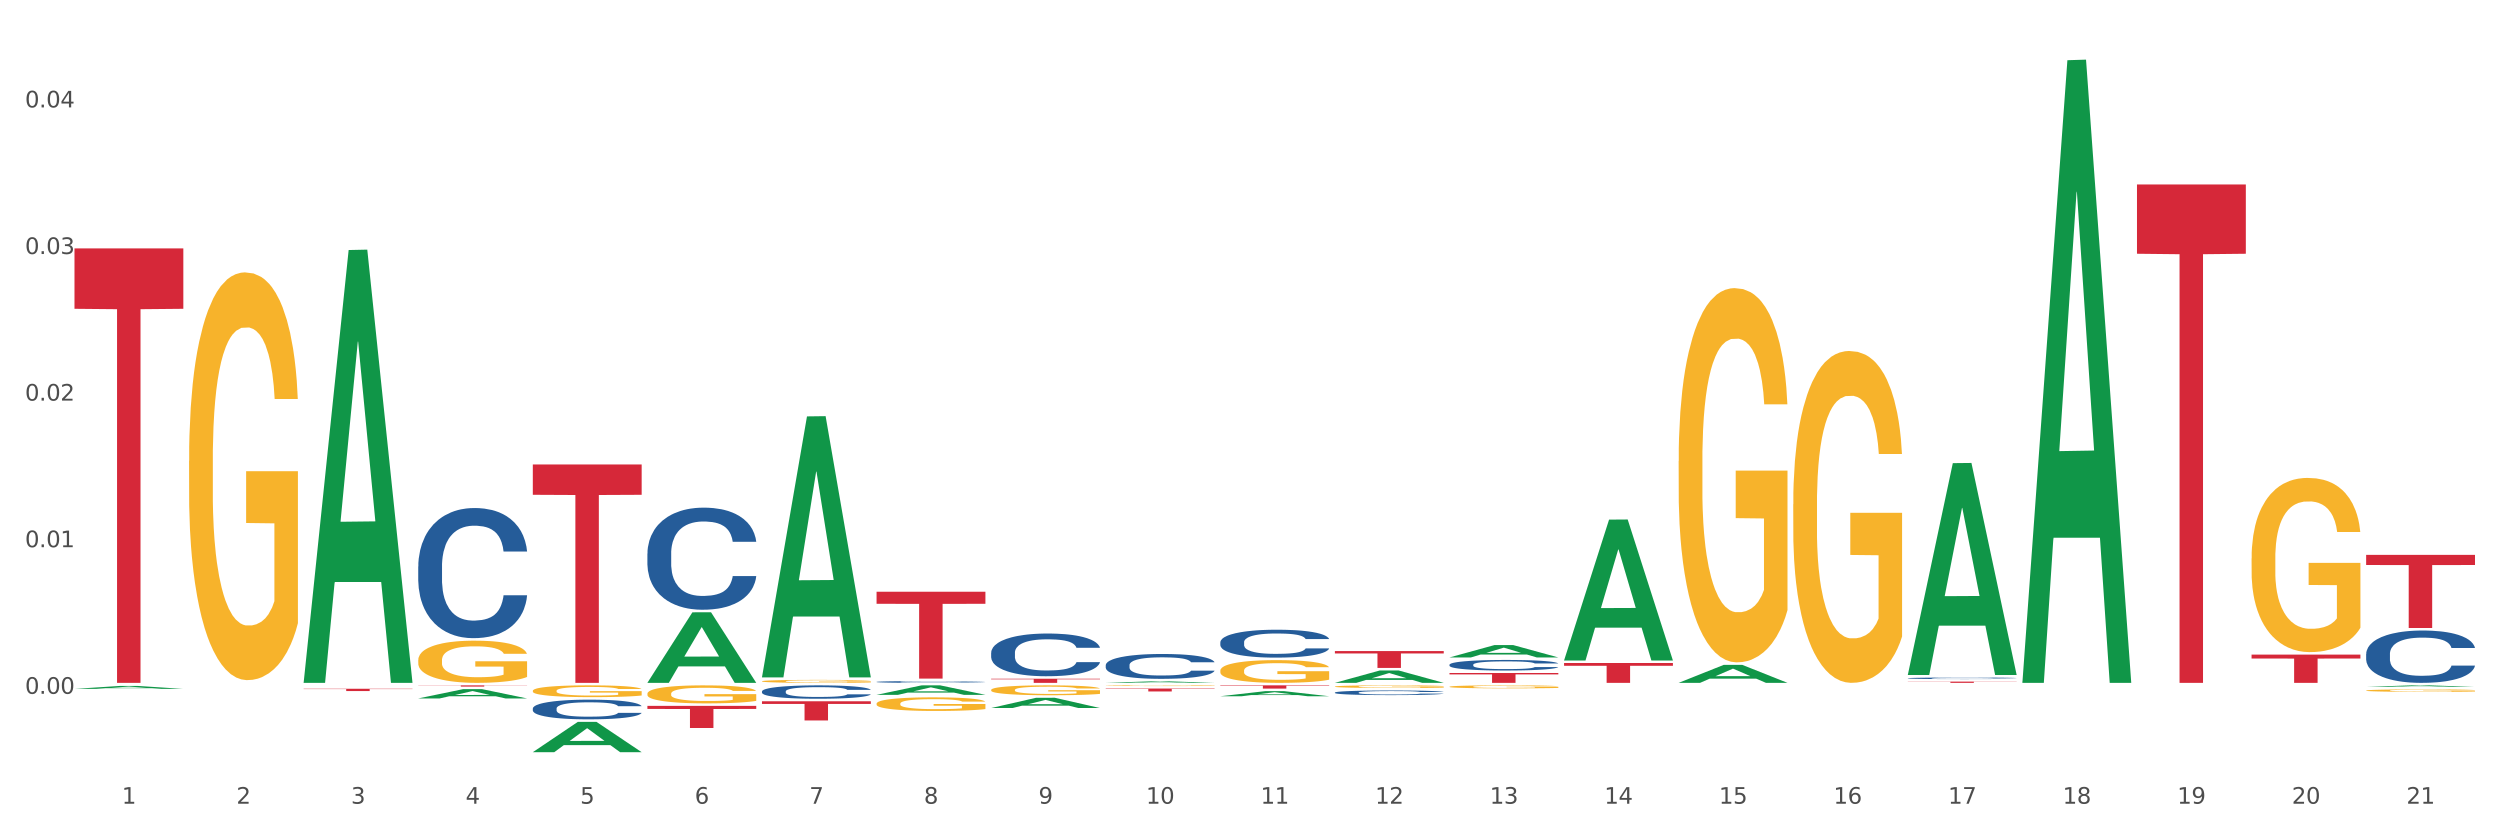
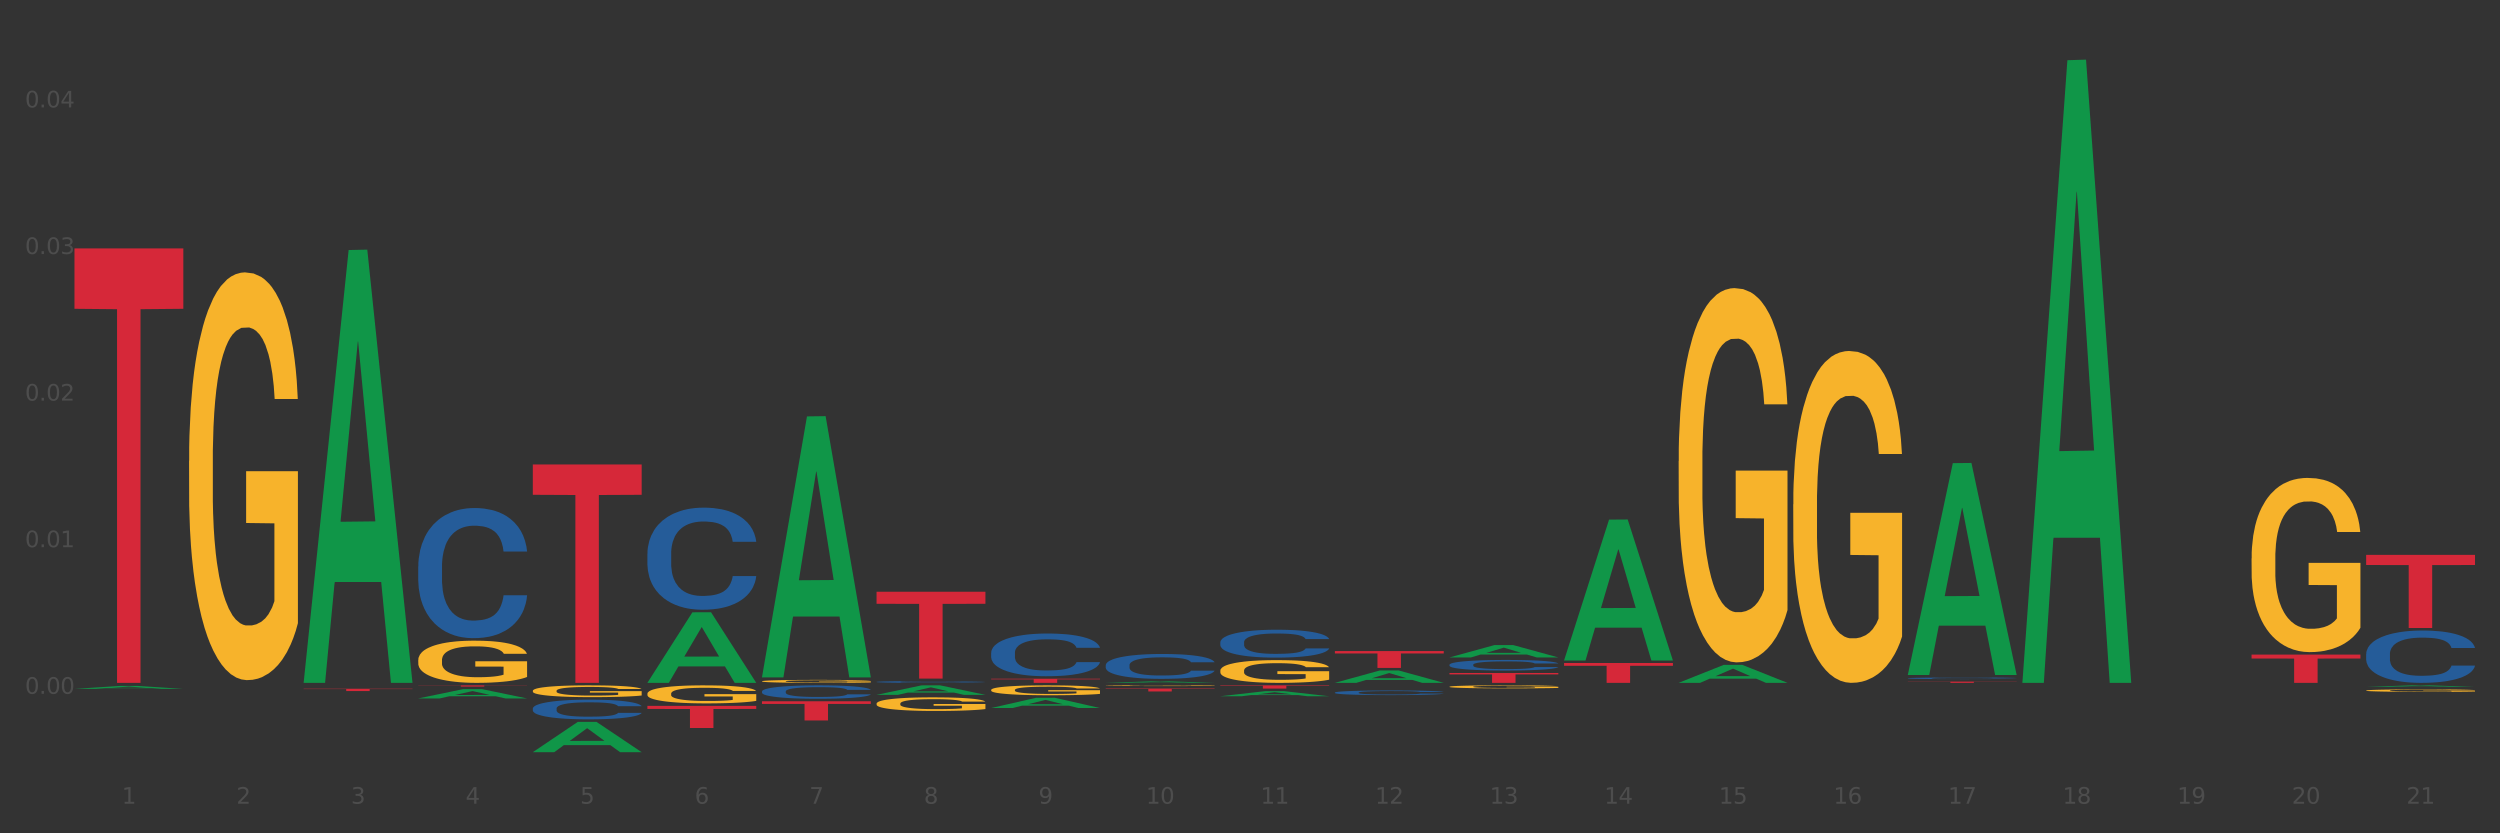
<svg xmlns="http://www.w3.org/2000/svg" xmlns:xlink="http://www.w3.org/1999/xlink" width="1080pt" height="360pt" viewBox="0 0 1080 360" version="1.1">
  <rect x="0" y="0" width="1080" height="360" fill="#333333" stroke="none" />
  <defs>
    <style type="text/css">*{stroke-linejoin: round; stroke-linecap: butt}</style>
  </defs>
  <g id="figure_1">
    <g id="patch_1">
-       <path d="M 0 360  L 1080 360  L 1080 0  L 0 0  z " style="fill: #ffffff; stroke: #ffffff; stroke-linejoin: miter" />
-     </g>
+       </g>
    <g id="axes_1">
      <g id="matplotlib.axis_1">
        <g id="xtick_1">
          <g id="text_1">
            <g style="fill: #4d4d4d" transform="translate(52.633 347.204) scale(0.096 -0.096)">
              <defs>
                <path id="DejaVuSans-31" d="M 794 531  L 1825 531  L 1825 4091  L 703 3866  L 703 4441  L 1819 4666  L 2450 4666  L 2450 531  L 3481 531  L 3481 0  L 794 0  L 794 531  z " transform="scale(0.016)" />
              </defs>
              <use xlink:href="#DejaVuSans-31" />
            </g>
          </g>
        </g>
        <g id="xtick_2">
          <g id="text_2">
            <g style="fill: #4d4d4d" transform="translate(102.133 347.204) scale(0.096 -0.096)">
              <defs>
                <path id="DejaVuSans-32" d="M 1228 531  L 3431 531  L 3431 0  L 469 0  L 469 531  Q 828 903 1448 1529  Q 2069 2156 2228 2338  Q 2531 2678 2651 2914  Q 2772 3150 2772 3378  Q 2772 3750 2511 3984  Q 2250 4219 1831 4219  Q 1534 4219 1204 4116  Q 875 4013 500 3803  L 500 4441  Q 881 4594 1212 4672  Q 1544 4750 1819 4750  Q 2544 4750 2975 4387  Q 3406 4025 3406 3419  Q 3406 3131 3298 2873  Q 3191 2616 2906 2266  Q 2828 2175 2409 1742  Q 1991 1309 1228 531  z " transform="scale(0.016)" />
              </defs>
              <use xlink:href="#DejaVuSans-32" />
            </g>
          </g>
        </g>
        <g id="xtick_3">
          <g id="text_3">
            <g style="fill: #4d4d4d" transform="translate(151.633 347.204) scale(0.096 -0.096)">
              <defs>
                <path id="DejaVuSans-33" d="M 2597 2516  Q 3050 2419 3304 2112  Q 3559 1806 3559 1356  Q 3559 666 3084 287  Q 2609 -91 1734 -91  Q 1441 -91 1130 -33  Q 819 25 488 141  L 488 750  Q 750 597 1062 519  Q 1375 441 1716 441  Q 2309 441 2620 675  Q 2931 909 2931 1356  Q 2931 1769 2642 2001  Q 2353 2234 1838 2234  L 1294 2234  L 1294 2753  L 1863 2753  Q 2328 2753 2575 2939  Q 2822 3125 2822 3475  Q 2822 3834 2567 4026  Q 2313 4219 1838 4219  Q 1578 4219 1281 4162  Q 984 4106 628 3988  L 628 4550  Q 988 4650 1302 4700  Q 1616 4750 1894 4750  Q 2613 4750 3031 4423  Q 3450 4097 3450 3541  Q 3450 3153 3228 2886  Q 3006 2619 2597 2516  z " transform="scale(0.016)" />
              </defs>
              <use xlink:href="#DejaVuSans-33" />
            </g>
          </g>
        </g>
        <g id="xtick_4">
          <g id="text_4">
            <g style="fill: #4d4d4d" transform="translate(201.133 347.204) scale(0.096 -0.096)">
              <defs>
                <path id="DejaVuSans-34" d="M 2419 4116  L 825 1625  L 2419 1625  L 2419 4116  z M 2253 4666  L 3047 4666  L 3047 1625  L 3713 1625  L 3713 1100  L 3047 1100  L 3047 0  L 2419 0  L 2419 1100  L 313 1100  L 313 1709  L 2253 4666  z " transform="scale(0.016)" />
              </defs>
              <use xlink:href="#DejaVuSans-34" />
            </g>
          </g>
        </g>
        <g id="xtick_5">
          <g id="text_5">
            <g style="fill: #4d4d4d" transform="translate(250.633 347.204) scale(0.096 -0.096)">
              <defs>
                <path id="DejaVuSans-35" d="M 691 4666  L 3169 4666  L 3169 4134  L 1269 4134  L 1269 2991  Q 1406 3038 1543 3061  Q 1681 3084 1819 3084  Q 2600 3084 3056 2656  Q 3513 2228 3513 1497  Q 3513 744 3044 326  Q 2575 -91 1722 -91  Q 1428 -91 1123 -41  Q 819 9 494 109  L 494 744  Q 775 591 1075 516  Q 1375 441 1709 441  Q 2250 441 2565 725  Q 2881 1009 2881 1497  Q 2881 1984 2565 2268  Q 2250 2553 1709 2553  Q 1456 2553 1204 2497  Q 953 2441 691 2322  L 691 4666  z " transform="scale(0.016)" />
              </defs>
              <use xlink:href="#DejaVuSans-35" />
            </g>
          </g>
        </g>
        <g id="xtick_6">
          <g id="text_6">
            <g style="fill: #4d4d4d" transform="translate(300.134 347.204) scale(0.096 -0.096)">
              <defs>
                <path id="DejaVuSans-36" d="M 2113 2584  Q 1688 2584 1439 2293  Q 1191 2003 1191 1497  Q 1191 994 1439 701  Q 1688 409 2113 409  Q 2538 409 2786 701  Q 3034 994 3034 1497  Q 3034 2003 2786 2293  Q 2538 2584 2113 2584  z M 3366 4563  L 3366 3988  Q 3128 4100 2886 4159  Q 2644 4219 2406 4219  Q 1781 4219 1451 3797  Q 1122 3375 1075 2522  Q 1259 2794 1537 2939  Q 1816 3084 2150 3084  Q 2853 3084 3261 2657  Q 3669 2231 3669 1497  Q 3669 778 3244 343  Q 2819 -91 2113 -91  Q 1303 -91 875 529  Q 447 1150 447 2328  Q 447 3434 972 4092  Q 1497 4750 2381 4750  Q 2619 4750 2861 4703  Q 3103 4656 3366 4563  z " transform="scale(0.016)" />
              </defs>
              <use xlink:href="#DejaVuSans-36" />
            </g>
          </g>
        </g>
        <g id="xtick_7">
          <g id="text_7">
            <g style="fill: #4d4d4d" transform="translate(349.634 347.204) scale(0.096 -0.096)">
              <defs>
                <path id="DejaVuSans-37" d="M 525 4666  L 3525 4666  L 3525 4397  L 1831 0  L 1172 0  L 2766 4134  L 525 4134  L 525 4666  z " transform="scale(0.016)" />
              </defs>
              <use xlink:href="#DejaVuSans-37" />
            </g>
          </g>
        </g>
        <g id="xtick_8">
          <g id="text_8">
            <g style="fill: #4d4d4d" transform="translate(399.134 347.204) scale(0.096 -0.096)">
              <defs>
                <path id="DejaVuSans-38" d="M 2034 2216  Q 1584 2216 1326 1975  Q 1069 1734 1069 1313  Q 1069 891 1326 650  Q 1584 409 2034 409  Q 2484 409 2743 651  Q 3003 894 3003 1313  Q 3003 1734 2745 1975  Q 2488 2216 2034 2216  z M 1403 2484  Q 997 2584 770 2862  Q 544 3141 544 3541  Q 544 4100 942 4425  Q 1341 4750 2034 4750  Q 2731 4750 3128 4425  Q 3525 4100 3525 3541  Q 3525 3141 3298 2862  Q 3072 2584 2669 2484  Q 3125 2378 3379 2068  Q 3634 1759 3634 1313  Q 3634 634 3220 271  Q 2806 -91 2034 -91  Q 1263 -91 848 271  Q 434 634 434 1313  Q 434 1759 690 2068  Q 947 2378 1403 2484  z M 1172 3481  Q 1172 3119 1398 2916  Q 1625 2713 2034 2713  Q 2441 2713 2670 2916  Q 2900 3119 2900 3481  Q 2900 3844 2670 4047  Q 2441 4250 2034 4250  Q 1625 4250 1398 4047  Q 1172 3844 1172 3481  z " transform="scale(0.016)" />
              </defs>
              <use xlink:href="#DejaVuSans-38" />
            </g>
          </g>
        </g>
        <g id="xtick_9">
          <g id="text_9">
            <g style="fill: #4d4d4d" transform="translate(448.634 347.204) scale(0.096 -0.096)">
              <defs>
                <path id="DejaVuSans-39" d="M 703 97  L 703 672  Q 941 559 1184 500  Q 1428 441 1663 441  Q 2288 441 2617 861  Q 2947 1281 2994 2138  Q 2813 1869 2534 1725  Q 2256 1581 1919 1581  Q 1219 1581 811 2004  Q 403 2428 403 3163  Q 403 3881 828 4315  Q 1253 4750 1959 4750  Q 2769 4750 3195 4129  Q 3622 3509 3622 2328  Q 3622 1225 3098 567  Q 2575 -91 1691 -91  Q 1453 -91 1209 -44  Q 966 3 703 97  z M 1959 2075  Q 2384 2075 2632 2365  Q 2881 2656 2881 3163  Q 2881 3666 2632 3958  Q 2384 4250 1959 4250  Q 1534 4250 1286 3958  Q 1038 3666 1038 3163  Q 1038 2656 1286 2365  Q 1534 2075 1959 2075  z " transform="scale(0.016)" />
              </defs>
              <use xlink:href="#DejaVuSans-39" />
            </g>
          </g>
        </g>
        <g id="xtick_10">
          <g id="text_10">
            <g style="fill: #4d4d4d" transform="translate(495.079 347.204) scale(0.096 -0.096)">
              <defs>
                <path id="DejaVuSans-30" d="M 2034 4250  Q 1547 4250 1301 3770  Q 1056 3291 1056 2328  Q 1056 1369 1301 889  Q 1547 409 2034 409  Q 2525 409 2770 889  Q 3016 1369 3016 2328  Q 3016 3291 2770 3770  Q 2525 4250 2034 4250  z M 2034 4750  Q 2819 4750 3233 4129  Q 3647 3509 3647 2328  Q 3647 1150 3233 529  Q 2819 -91 2034 -91  Q 1250 -91 836 529  Q 422 1150 422 2328  Q 422 3509 836 4129  Q 1250 4750 2034 4750  z " transform="scale(0.016)" />
              </defs>
              <use xlink:href="#DejaVuSans-31" />
              <use xlink:href="#DejaVuSans-30" transform="translate(63.623 0)" />
            </g>
          </g>
        </g>
        <g id="xtick_11">
          <g id="text_11">
            <g style="fill: #4d4d4d" transform="translate(544.58 347.204) scale(0.096 -0.096)">
              <use xlink:href="#DejaVuSans-31" />
              <use xlink:href="#DejaVuSans-31" transform="translate(63.623 0)" />
            </g>
          </g>
        </g>
        <g id="xtick_12">
          <g id="text_12">
            <g style="fill: #4d4d4d" transform="translate(594.08 347.204) scale(0.096 -0.096)">
              <use xlink:href="#DejaVuSans-31" />
              <use xlink:href="#DejaVuSans-32" transform="translate(63.623 0)" />
            </g>
          </g>
        </g>
        <g id="xtick_13">
          <g id="text_13">
            <g style="fill: #4d4d4d" transform="translate(643.58 347.204) scale(0.096 -0.096)">
              <use xlink:href="#DejaVuSans-31" />
              <use xlink:href="#DejaVuSans-33" transform="translate(63.623 0)" />
            </g>
          </g>
        </g>
        <g id="xtick_14">
          <g id="text_14">
            <g style="fill: #4d4d4d" transform="translate(693.08 347.204) scale(0.096 -0.096)">
              <use xlink:href="#DejaVuSans-31" />
              <use xlink:href="#DejaVuSans-34" transform="translate(63.623 0)" />
            </g>
          </g>
        </g>
        <g id="xtick_15">
          <g id="text_15">
            <g style="fill: #4d4d4d" transform="translate(742.58 347.204) scale(0.096 -0.096)">
              <use xlink:href="#DejaVuSans-31" />
              <use xlink:href="#DejaVuSans-35" transform="translate(63.623 0)" />
            </g>
          </g>
        </g>
        <g id="xtick_16">
          <g id="text_16">
            <g style="fill: #4d4d4d" transform="translate(792.08 347.204) scale(0.096 -0.096)">
              <use xlink:href="#DejaVuSans-31" />
              <use xlink:href="#DejaVuSans-36" transform="translate(63.623 0)" />
            </g>
          </g>
        </g>
        <g id="xtick_17">
          <g id="text_17">
            <g style="fill: #4d4d4d" transform="translate(841.58 347.204) scale(0.096 -0.096)">
              <use xlink:href="#DejaVuSans-31" />
              <use xlink:href="#DejaVuSans-37" transform="translate(63.623 0)" />
            </g>
          </g>
        </g>
        <g id="xtick_18">
          <g id="text_18">
            <g style="fill: #4d4d4d" transform="translate(891.08 347.204) scale(0.096 -0.096)">
              <use xlink:href="#DejaVuSans-31" />
              <use xlink:href="#DejaVuSans-38" transform="translate(63.623 0)" />
            </g>
          </g>
        </g>
        <g id="xtick_19">
          <g id="text_19">
            <g style="fill: #4d4d4d" transform="translate(940.58 347.204) scale(0.096 -0.096)">
              <use xlink:href="#DejaVuSans-31" />
              <use xlink:href="#DejaVuSans-39" transform="translate(63.623 0)" />
            </g>
          </g>
        </g>
        <g id="xtick_20">
          <g id="text_20">
            <g style="fill: #4d4d4d" transform="translate(990.08 347.204) scale(0.096 -0.096)">
              <use xlink:href="#DejaVuSans-32" />
              <use xlink:href="#DejaVuSans-30" transform="translate(63.623 0)" />
            </g>
          </g>
        </g>
        <g id="xtick_21">
          <g id="text_21">
            <g style="fill: #4d4d4d" transform="translate(1039.58 347.204) scale(0.096 -0.096)">
              <use xlink:href="#DejaVuSans-32" />
              <use xlink:href="#DejaVuSans-31" transform="translate(63.623 0)" />
            </g>
          </g>
        </g>
        <g id="xtick_22" />
        <g id="xtick_23" />
        <g id="xtick_24" />
        <g id="xtick_25" />
        <g id="xtick_26" />
        <g id="xtick_27" />
        <g id="xtick_28" />
        <g id="xtick_29" />
        <g id="xtick_30" />
        <g id="xtick_31" />
        <g id="xtick_32" />
        <g id="xtick_33" />
        <g id="xtick_34" />
        <g id="xtick_35" />
        <g id="xtick_36" />
        <g id="xtick_37" />
        <g id="xtick_38" />
        <g id="xtick_39" />
        <g id="xtick_40" />
        <g id="xtick_41" />
      </g>
      <g id="matplotlib.axis_2">
        <g id="ytick_1">
          <g id="text_22">
            <g style="fill: #4d4d4d" transform="translate(10.8 299.721) scale(0.096 -0.096)">
              <defs>
                <path id="DejaVuSans-2e" d="M 684 794  L 1344 794  L 1344 0  L 684 0  L 684 794  z " transform="scale(0.016)" />
              </defs>
              <use xlink:href="#DejaVuSans-30" />
              <use xlink:href="#DejaVuSans-2e" transform="translate(63.623 0)" />
              <use xlink:href="#DejaVuSans-30" transform="translate(95.41 0)" />
              <use xlink:href="#DejaVuSans-30" transform="translate(159.033 0)" />
            </g>
          </g>
        </g>
        <g id="ytick_2">
          <g id="text_23">
            <g style="fill: #4d4d4d" transform="translate(10.8 236.394) scale(0.096 -0.096)">
              <use xlink:href="#DejaVuSans-30" />
              <use xlink:href="#DejaVuSans-2e" transform="translate(63.623 0)" />
              <use xlink:href="#DejaVuSans-30" transform="translate(95.41 0)" />
              <use xlink:href="#DejaVuSans-31" transform="translate(159.033 0)" />
            </g>
          </g>
        </g>
        <g id="ytick_3">
          <g id="text_24">
            <g style="fill: #4d4d4d" transform="translate(10.8 173.066) scale(0.096 -0.096)">
              <use xlink:href="#DejaVuSans-30" />
              <use xlink:href="#DejaVuSans-2e" transform="translate(63.623 0)" />
              <use xlink:href="#DejaVuSans-30" transform="translate(95.41 0)" />
              <use xlink:href="#DejaVuSans-32" transform="translate(159.033 0)" />
            </g>
          </g>
        </g>
        <g id="ytick_4">
          <g id="text_25">
            <g style="fill: #4d4d4d" transform="translate(10.8 109.738) scale(0.096 -0.096)">
              <use xlink:href="#DejaVuSans-30" />
              <use xlink:href="#DejaVuSans-2e" transform="translate(63.623 0)" />
              <use xlink:href="#DejaVuSans-30" transform="translate(95.41 0)" />
              <use xlink:href="#DejaVuSans-33" transform="translate(159.033 0)" />
            </g>
          </g>
        </g>
        <g id="ytick_5">
          <g id="text_26">
            <g style="fill: #4d4d4d" transform="translate(10.8 46.41) scale(0.096 -0.096)">
              <use xlink:href="#DejaVuSans-30" />
              <use xlink:href="#DejaVuSans-2e" transform="translate(63.623 0)" />
              <use xlink:href="#DejaVuSans-30" transform="translate(95.41 0)" />
              <use xlink:href="#DejaVuSans-34" transform="translate(159.033 0)" />
            </g>
          </g>
        </g>
        <g id="ytick_6" />
        <g id="ytick_7" />
        <g id="ytick_8" />
        <g id="ytick_9" />
        <g id="ytick_10" />
      </g>
      <g id="PolyCollection_1">
        <path d="M 32.175 297.598  L 32.223 297.596  L 51.615 296.332  L 59.663 296.33  L 79.2 297.6  L 69.892 297.6  L 65.674 297.304  L 45.652 297.304  L 45.507 297.309  L 41.435 297.6  L 32.175 297.6  L 32.175 297.598  L 48.173 297.128  L 63.153 297.127  L 55.736 296.601  L 55.639 296.599  L 55.542 296.602  L 48.125 297.127  L 48.173 297.128  L 32.175 297.598  z " clip-path="url(#p19b8458826)" style="fill: #109648" />
        <path d="M 774.675 217.87  L 774.731 217.739  L 774.731 213.025  L 774.842 208.966  L 775.397 199.146  L 776.23 191.028  L 776.84 186.707  L 777.451 183.171  L 778.173 179.636  L 779.061 175.97  L 780.671 170.601  L 781.67 167.851  L 782.892 164.971  L 785.113 160.781  L 786.723 158.424  L 788.388 156.46  L 791.109 154.103  L 792.885 153.055  L 794.773 152.27  L 797.049 151.746  L 798.77 151.615  L 802.546 152.008  L 805.766 153.186  L 807.32 154.103  L 809.319 155.674  L 810.374 156.722  L 812.095 158.817  L 813.872 161.566  L 815.093 163.923  L 816.925 168.375  L 818.313 172.827  L 819.59 178.326  L 820.256 182.124  L 820.756 185.659  L 821.2 189.718  L 821.644 196.134  L 811.651 196.134  L 811.262 191.551  L 810.652 187.23  L 809.763 183.04  L 808.986 180.421  L 807.654 177.148  L 806.432 175.053  L 805.155 173.482  L 803.601 172.172  L 802.379 171.518  L 800.658 170.994  L 797.271 171.125  L 794.995 172.172  L 793.441 173.482  L 792.441 174.66  L 791.553 175.97  L 790.554 177.803  L 789.388 180.552  L 788.555 183.04  L 787.722 186.183  L 787.056 189.325  L 786.445 192.992  L 785.945 196.92  L 785.557 200.979  L 785.224 205.955  L 784.946 214.204  L 784.946 232.142  L 785.057 236.201  L 785.335 241.57  L 785.668 245.629  L 786.223 250.474  L 786.723 253.747  L 787.667 258.461  L 788.721 262.389  L 789.554 264.877  L 790.387 266.972  L 791.831 269.853  L 793.441 272.209  L 794.829 273.65  L 796.716 274.959  L 797.993 275.483  L 799.104 275.745  L 801.824 275.745  L 803.767 275.352  L 805.932 274.435  L 807.598 273.257  L 808.986 271.817  L 810.541 269.46  L 811.54 267.234  L 811.54 239.868  L 799.326 239.737  L 799.326 221.536  L 821.7 221.536  L 821.7 274.959  L 820.756 277.709  L 819.701 280.197  L 818.591 282.423  L 816.925 285.172  L 814.927 287.791  L 813.15 289.624  L 811.262 291.196  L 809.042 292.636  L 806.155 293.945  L 804.378 294.469  L 802.157 294.862  L 799.548 294.993  L 797.271 294.731  L 795.051 294.076  L 792.719 292.898  L 790.443 291.196  L 788.721 289.493  L 787 287.398  L 785.168 284.649  L 783.725 282.03  L 782.614 279.673  L 781.393 276.661  L 780.06 272.733  L 779.061 269.198  L 778.173 265.532  L 777.229 260.818  L 776.563 256.759  L 775.896 251.652  L 775.508 247.855  L 775.064 241.963  L 774.731 233.714  L 774.675 217.87  z " clip-path="url(#p19b8458826)" style="fill: #f7b32b" />
        <path d="M 972.675 241.234  L 972.731 241.165  L 972.731 238.691  L 972.842 236.56  L 973.397 231.406  L 974.23 227.145  L 974.84 224.877  L 975.451 223.021  L 976.173 221.165  L 977.061 219.241  L 978.671 216.423  L 979.67 214.98  L 980.892 213.468  L 983.113 211.268  L 984.723 210.031  L 986.388 209  L 989.109 207.763  L 990.885 207.213  L 992.773 206.801  L 995.049 206.526  L 996.77 206.457  L 1000.546 206.663  L 1003.766 207.282  L 1005.32 207.763  L 1007.319 208.588  L 1008.374 209.138  L 1010.095 210.237  L 1011.872 211.681  L 1013.093 212.918  L 1014.925 215.255  L 1016.313 217.591  L 1017.59 220.478  L 1018.256 222.471  L 1018.756 224.327  L 1019.2 226.457  L 1019.644 229.825  L 1009.651 229.825  L 1009.262 227.42  L 1008.652 225.151  L 1007.763 222.952  L 1006.986 221.578  L 1005.654 219.859  L 1004.432 218.76  L 1003.155 217.935  L 1001.601 217.248  L 1000.379 216.904  L 998.658 216.629  L 995.271 216.698  L 992.995 217.248  L 991.441 217.935  L 990.441 218.553  L 989.553 219.241  L 988.554 220.203  L 987.388 221.646  L 986.555 222.952  L 985.722 224.602  L 985.056 226.251  L 984.445 228.176  L 983.945 230.237  L 983.557 232.368  L 983.224 234.98  L 982.946 239.31  L 982.946 248.726  L 983.057 250.856  L 983.335 253.674  L 983.668 255.805  L 984.223 258.348  L 984.723 260.066  L 985.667 262.54  L 986.721 264.602  L 987.554 265.908  L 988.387 267.007  L 989.831 268.519  L 991.441 269.757  L 992.829 270.513  L 994.716 271.2  L 995.993 271.475  L 997.104 271.612  L 999.824 271.612  L 1001.767 271.406  L 1003.932 270.925  L 1005.598 270.306  L 1006.986 269.55  L 1008.541 268.313  L 1009.54 267.145  L 1009.54 252.781  L 997.326 252.712  L 997.326 243.158  L 1019.7 243.158  L 1019.7 271.2  L 1018.756 272.643  L 1017.701 273.949  L 1016.591 275.117  L 1014.925 276.561  L 1012.927 277.935  L 1011.15 278.898  L 1009.262 279.722  L 1007.042 280.478  L 1004.155 281.166  L 1002.378 281.441  L 1000.157 281.647  L 997.548 281.715  L 995.271 281.578  L 993.051 281.234  L 990.719 280.616  L 988.443 279.722  L 986.721 278.829  L 985 277.729  L 983.168 276.286  L 981.725 274.911  L 980.614 273.674  L 979.393 272.093  L 978.06 270.032  L 977.061 268.176  L 976.173 266.251  L 975.229 263.777  L 974.563 261.647  L 973.896 258.966  L 973.508 256.973  L 973.064 253.88  L 972.731 249.55  L 972.675 241.234  z " clip-path="url(#p19b8458826)" style="fill: #f7b32b" />
        <path d="M 1022.175 298.308  L 1022.231 298.307  L 1022.231 298.272  L 1022.342 298.242  L 1022.897 298.169  L 1023.73 298.109  L 1024.34 298.077  L 1024.951 298.051  L 1025.673 298.025  L 1026.561 297.998  L 1028.171 297.958  L 1029.17 297.937  L 1030.392 297.916  L 1032.613 297.885  L 1034.223 297.868  L 1035.888 297.853  L 1038.609 297.836  L 1040.385 297.828  L 1042.273 297.822  L 1044.549 297.818  L 1046.27 297.817  L 1050.046 297.82  L 1053.266 297.829  L 1054.82 297.836  L 1056.819 297.847  L 1057.874 297.855  L 1059.595 297.87  L 1061.372 297.891  L 1062.593 297.908  L 1064.425 297.941  L 1065.813 297.974  L 1067.09 298.015  L 1067.756 298.043  L 1068.256 298.069  L 1068.7 298.099  L 1069.144 298.147  L 1059.151 298.147  L 1058.762 298.113  L 1058.152 298.081  L 1057.263 298.05  L 1056.486 298.031  L 1055.154 298.006  L 1053.932 297.991  L 1052.655 297.979  L 1051.101 297.969  L 1049.879 297.965  L 1048.158 297.961  L 1044.771 297.962  L 1042.495 297.969  L 1040.941 297.979  L 1039.941 297.988  L 1039.053 297.998  L 1038.054 298.011  L 1036.888 298.032  L 1036.055 298.05  L 1035.222 298.073  L 1034.556 298.097  L 1033.945 298.124  L 1033.445 298.153  L 1033.057 298.183  L 1032.724 298.22  L 1032.446 298.281  L 1032.446 298.414  L 1032.557 298.444  L 1032.835 298.484  L 1033.168 298.514  L 1033.723 298.55  L 1034.223 298.574  L 1035.167 298.609  L 1036.221 298.638  L 1037.054 298.656  L 1037.887 298.672  L 1039.331 298.693  L 1040.941 298.711  L 1042.329 298.721  L 1044.216 298.731  L 1045.493 298.735  L 1046.604 298.737  L 1049.324 298.737  L 1051.267 298.734  L 1053.432 298.727  L 1055.098 298.718  L 1056.486 298.708  L 1058.041 298.69  L 1059.04 298.674  L 1059.04 298.471  L 1046.826 298.47  L 1046.826 298.335  L 1069.2 298.335  L 1069.2 298.731  L 1068.256 298.751  L 1067.201 298.77  L 1066.091 298.786  L 1064.425 298.807  L 1062.427 298.826  L 1060.65 298.84  L 1058.762 298.851  L 1056.542 298.862  L 1053.655 298.872  L 1051.878 298.876  L 1049.657 298.879  L 1047.048 298.879  L 1044.771 298.878  L 1042.551 298.873  L 1040.219 298.864  L 1037.943 298.851  L 1036.221 298.839  L 1034.5 298.823  L 1032.668 298.803  L 1031.225 298.783  L 1030.114 298.766  L 1028.893 298.744  L 1027.56 298.715  L 1026.561 298.688  L 1025.673 298.661  L 1024.729 298.626  L 1024.063 298.596  L 1023.396 298.558  L 1023.008 298.53  L 1022.564 298.487  L 1022.231 298.425  L 1022.175 298.308  z " clip-path="url(#p19b8458826)" style="fill: #f7b32b" />
        <path d="M 32.175 107.321  L 79.2 107.321  L 79.2 133.401  L 60.702 133.577  L 60.702 294.993  L 50.562 294.993  L 50.562 133.577  L 32.175 133.401  L 32.175 107.497  L 32.175 107.321  z " clip-path="url(#p19b8458826)" style="fill: #d62839" />
        <path d="M 131.175 297.543  L 178.2 297.543  L 178.2 297.681  L 159.702 297.682  L 159.702 298.538  L 149.562 298.538  L 149.562 297.682  L 131.175 297.681  L 131.175 297.544  L 131.175 297.543  z " clip-path="url(#p19b8458826)" style="fill: #d62839" />
        <path d="M 180.675 296.074  L 227.7 296.074  L 227.7 296.149  L 209.202 296.149  L 209.202 296.612  L 199.062 296.612  L 199.062 296.149  L 180.675 296.149  L 180.675 296.075  L 180.675 296.074  z " clip-path="url(#p19b8458826)" style="fill: #d62839" />
        <path d="M 230.175 200.64  L 277.2 200.64  L 277.2 213.752  L 258.702 213.841  L 258.702 294.993  L 248.562 294.993  L 248.562 213.841  L 230.175 213.752  L 230.175 200.729  L 230.175 200.64  z " clip-path="url(#p19b8458826)" style="fill: #d62839" />
        <path d="M 279.675 304.944  L 326.7 304.944  L 326.7 306.27  L 308.202 306.279  L 308.202 314.486  L 298.062 314.486  L 298.062 306.279  L 279.675 306.27  L 279.675 304.953  L 279.675 304.944  z " clip-path="url(#p19b8458826)" style="fill: #d62839" />
        <path d="M 725.175 199.172  L 725.231 199.025  L 725.231 193.709  L 725.342 189.132  L 725.897 178.057  L 726.73 168.902  L 727.34 164.029  L 727.951 160.043  L 728.673 156.056  L 729.561 151.921  L 731.171 145.867  L 732.17 142.766  L 733.392 139.518  L 735.613 134.793  L 737.223 132.135  L 738.888 129.92  L 741.609 127.262  L 743.385 126.081  L 745.273 125.195  L 747.549 124.604  L 749.27 124.457  L 753.046 124.9  L 756.266 126.228  L 757.82 127.262  L 759.819 129.034  L 760.874 130.215  L 762.595 132.578  L 764.372 135.679  L 765.593 138.337  L 767.425 143.357  L 768.813 148.377  L 770.09 154.579  L 770.756 158.861  L 771.256 162.848  L 771.7 167.426  L 772.144 174.661  L 762.151 174.661  L 761.762 169.493  L 761.152 164.62  L 760.263 159.895  L 759.486 156.942  L 758.154 153.25  L 756.932 150.888  L 755.655 149.116  L 754.101 147.639  L 752.879 146.901  L 751.158 146.31  L 747.771 146.458  L 745.495 147.639  L 743.941 149.116  L 742.941 150.445  L 742.053 151.921  L 741.054 153.989  L 739.888 157.089  L 739.055 159.895  L 738.222 163.439  L 737.556 166.983  L 736.945 171.117  L 736.445 175.547  L 736.057 180.124  L 735.724 185.735  L 735.446 195.038  L 735.446 215.267  L 735.557 219.845  L 735.835 225.899  L 736.168 230.476  L 736.723 235.94  L 737.223 239.631  L 738.167 244.947  L 739.221 249.377  L 740.054 252.182  L 740.887 254.545  L 742.331 257.793  L 743.941 260.451  L 745.329 262.075  L 747.216 263.552  L 748.493 264.143  L 749.604 264.438  L 752.324 264.438  L 754.267 263.995  L 756.432 262.961  L 758.098 261.633  L 759.486 260.008  L 761.041 257.35  L 762.04 254.84  L 762.04 223.979  L 749.826 223.832  L 749.826 203.307  L 772.2 203.307  L 772.2 263.552  L 771.256 266.653  L 770.201 269.458  L 769.091 271.969  L 767.425 275.07  L 765.427 278.023  L 763.65 280.09  L 761.762 281.862  L 759.542 283.486  L 756.655 284.963  L 754.878 285.553  L 752.657 285.996  L 750.048 286.144  L 747.771 285.849  L 745.551 285.11  L 743.219 283.781  L 740.943 281.862  L 739.221 279.942  L 737.5 277.58  L 735.668 274.479  L 734.225 271.526  L 733.114 268.868  L 731.893 265.472  L 730.56 261.042  L 729.561 257.055  L 728.673 252.921  L 727.729 247.605  L 727.063 243.027  L 726.396 237.269  L 726.008 232.987  L 725.564 226.342  L 725.231 217.039  L 725.175 199.172  z " clip-path="url(#p19b8458826)" style="fill: #f7b32b" />
        <path d="M 329.175 302.944  L 376.2 302.944  L 376.2 304.097  L 357.702 304.105  L 357.702 311.247  L 347.562 311.247  L 347.562 304.105  L 329.175 304.097  L 329.175 302.951  L 329.175 302.944  z " clip-path="url(#p19b8458826)" style="fill: #d62839" />
        <path d="M 428.175 293.219  L 475.2 293.219  L 475.2 293.465  L 456.702 293.467  L 456.702 294.993  L 446.562 294.993  L 446.562 293.467  L 428.175 293.465  L 428.175 293.22  L 428.175 293.219  z " clip-path="url(#p19b8458826)" style="fill: #d62839" />
        <path d="M 477.675 297.454  L 524.7 297.454  L 524.7 297.63  L 506.202 297.632  L 506.202 298.72  L 496.062 298.72  L 496.062 297.632  L 477.675 297.63  L 477.675 297.456  L 477.675 297.454  z " clip-path="url(#p19b8458826)" style="fill: #d62839" />
        <path d="M 230.175 306.07  L 230.231 306.062  L 230.231 305.845  L 230.397 305.55  L 231.009 305.006  L 231.787 304.594  L 233.121 304.113  L 233.844 303.911  L 234.789 303.686  L 236.734 303.321  L 238.957 303.01  L 240.514 302.839  L 241.681 302.731  L 244.294 302.537  L 245.794 302.451  L 247.351 302.381  L 248.685 302.335  L 250.908 302.28  L 252.687 302.257  L 254.744 302.249  L 256.467 302.257  L 258.746 302.288  L 262.081 302.381  L 263.359 302.436  L 265.082 302.529  L 266.861 302.653  L 268.306 302.777  L 269.974 302.956  L 271.697 303.189  L 273.365 303.484  L 274.532 303.756  L 275.477 304.043  L 276.311 304.393  L 276.922 304.773  L 277.2 305.091  L 267.028 305.091  L 266.75 304.804  L 266.194 304.494  L 265.638 304.284  L 265.027 304.113  L 264.082 303.919  L 263.248 303.795  L 261.859 303.647  L 260.58 303.554  L 259.524 303.5  L 258.245 303.453  L 255.522 303.406  L 253.576 303.406  L 252.353 303.422  L 250.853 303.461  L 249.574 303.515  L 248.073 303.608  L 246.906 303.709  L 245.739 303.841  L 245.072 303.934  L 244.071 304.105  L 243.404 304.245  L 242.515 304.486  L 242.015 304.657  L 241.125 305.099  L 240.736 305.425  L 240.569 305.651  L 240.458 305.899  L 240.458 307.111  L 240.792 307.654  L 241.07 307.887  L 241.514 308.151  L 242.348 308.493  L 243.571 308.827  L 244.849 309.067  L 245.906 309.215  L 246.906 309.324  L 247.907 309.409  L 249.13 309.487  L 250.13 309.533  L 251.631 309.58  L 253.41 309.603  L 254.799 309.603  L 257.634 309.564  L 258.913 309.526  L 260.135 309.471  L 261.469 309.386  L 262.526 309.293  L 263.137 309.223  L 264.137 309.075  L 264.916 308.92  L 265.583 308.741  L 266.027 308.586  L 266.528 308.353  L 266.917 308.089  L 267.028 307.949  L 277.2 307.949  L 276.978 308.229  L 276.589 308.501  L 275.81 308.866  L 275.199 309.075  L 274.254 309.331  L 273.253 309.549  L 271.864 309.79  L 270.585 309.968  L 269.251 310.124  L 267.806 310.263  L 265.194 310.457  L 264.249 310.512  L 262.248 310.605  L 260.691 310.659  L 258.412 310.714  L 256.078 310.745  L 253.632 310.753  L 251.464 310.737  L 249.074 310.69  L 247.573 310.644  L 245.906 310.574  L 243.96 310.465  L 242.126 310.333  L 240.403 310.178  L 238.791 309.999  L 237.29 309.797  L 235.344 309.464  L 233.899 309.137  L 232.843 308.834  L 232.12 308.578  L 231.398 308.252  L 231.009 308.027  L 230.397 307.483  L 230.175 306.978  L 230.175 306.07  z " clip-path="url(#p19b8458826)" style="fill: #255c99" />
        <path d="M 576.675 281.274  L 623.7 281.274  L 623.7 282.285  L 605.202 282.292  L 605.202 288.546  L 595.062 288.546  L 595.062 282.292  L 576.675 282.285  L 576.675 281.281  L 576.675 281.274  z " clip-path="url(#p19b8458826)" style="fill: #d62839" />
        <path d="M 626.175 290.745  L 673.2 290.745  L 673.2 291.335  L 654.702 291.339  L 654.702 294.993  L 644.562 294.993  L 644.562 291.339  L 626.175 291.335  L 626.175 290.749  L 626.175 290.745  z " clip-path="url(#p19b8458826)" style="fill: #d62839" />
        <path d="M 675.675 286.427  L 722.7 286.427  L 722.7 287.617  L 704.202 287.625  L 704.202 294.993  L 694.062 294.993  L 694.062 287.625  L 675.675 287.617  L 675.675 286.435  L 675.675 286.427  z " clip-path="url(#p19b8458826)" style="fill: #d62839" />
        <path d="M 824.175 294.454  L 871.2 294.454  L 871.2 294.529  L 852.702 294.529  L 852.702 294.993  L 842.562 294.993  L 842.562 294.529  L 824.175 294.529  L 824.175 294.454  L 824.175 294.454  z " clip-path="url(#p19b8458826)" style="fill: #d62839" />
-         <path d="M 923.175 79.702  L 970.2 79.702  L 970.2 109.62  L 951.702 109.822  L 951.702 294.993  L 941.562 294.993  L 941.562 109.822  L 923.175 109.62  L 923.175 79.904  L 923.175 79.702  z " clip-path="url(#p19b8458826)" style="fill: #d62839" />
        <path d="M 378.675 255.625  L 425.7 255.625  L 425.7 260.84  L 407.202 260.876  L 407.202 293.155  L 397.062 293.155  L 397.062 260.876  L 378.675 260.84  L 378.675 255.66  L 378.675 255.625  z " clip-path="url(#p19b8458826)" style="fill: #d62839" />
        <path d="M 972.675 282.797  L 1019.7 282.797  L 1019.7 284.492  L 1001.202 284.503  L 1001.202 294.993  L 991.062 294.993  L 991.062 284.503  L 972.675 284.492  L 972.675 282.808  L 972.675 282.797  z " clip-path="url(#p19b8458826)" style="fill: #d62839" />
        <path d="M 626.175 296.67  L 626.231 296.669  L 626.231 296.626  L 626.342 296.59  L 626.897 296.502  L 627.73 296.429  L 628.34 296.39  L 628.951 296.358  L 629.673 296.326  L 630.561 296.293  L 632.171 296.245  L 633.17 296.22  L 634.392 296.194  L 636.613 296.157  L 638.223 296.135  L 639.888 296.118  L 642.609 296.096  L 644.385 296.087  L 646.273 296.08  L 648.549 296.075  L 650.27 296.074  L 654.046 296.078  L 657.266 296.088  L 658.82 296.096  L 660.819 296.111  L 661.874 296.12  L 663.595 296.139  L 665.372 296.164  L 666.593 296.185  L 668.425 296.225  L 669.813 296.265  L 671.09 296.314  L 671.756 296.348  L 672.256 296.38  L 672.7 296.417  L 673.144 296.474  L 663.151 296.474  L 662.762 296.433  L 662.152 296.394  L 661.263 296.357  L 660.486 296.333  L 659.154 296.304  L 657.932 296.285  L 656.655 296.271  L 655.101 296.259  L 653.879 296.253  L 652.158 296.248  L 648.771 296.25  L 646.495 296.259  L 644.941 296.271  L 643.941 296.281  L 643.053 296.293  L 642.054 296.31  L 640.888 296.334  L 640.055 296.357  L 639.222 296.385  L 638.556 296.413  L 637.945 296.446  L 637.445 296.482  L 637.057 296.518  L 636.724 296.563  L 636.446 296.637  L 636.446 296.798  L 636.557 296.835  L 636.835 296.883  L 637.168 296.92  L 637.723 296.963  L 638.223 296.993  L 639.167 297.035  L 640.221 297.07  L 641.054 297.093  L 641.887 297.112  L 643.331 297.137  L 644.941 297.159  L 646.329 297.172  L 648.216 297.183  L 649.493 297.188  L 650.604 297.19  L 653.324 297.19  L 655.267 297.187  L 657.432 297.179  L 659.098 297.168  L 660.486 297.155  L 662.041 297.134  L 663.04 297.114  L 663.04 296.868  L 650.826 296.867  L 650.826 296.703  L 673.2 296.703  L 673.2 297.183  L 672.256 297.208  L 671.201 297.23  L 670.091 297.251  L 668.425 297.275  L 666.427 297.299  L 664.65 297.315  L 662.762 297.329  L 660.542 297.342  L 657.655 297.354  L 655.878 297.359  L 653.657 297.362  L 651.048 297.364  L 648.771 297.361  L 646.551 297.355  L 644.219 297.345  L 641.943 297.329  L 640.221 297.314  L 638.5 297.295  L 636.668 297.271  L 635.225 297.247  L 634.114 297.226  L 632.893 297.199  L 631.56 297.163  L 630.561 297.132  L 629.673 297.099  L 628.729 297.056  L 628.063 297.02  L 627.396 296.974  L 627.008 296.94  L 626.564 296.887  L 626.231 296.812  L 626.175 296.67  z " clip-path="url(#p19b8458826)" style="fill: #f7b32b" />
        <path d="M 527.175 289.712  L 527.231 289.703  L 527.231 289.38  L 527.342 289.102  L 527.897 288.429  L 528.73 287.873  L 529.34 287.577  L 529.951 287.335  L 530.673 287.093  L 531.561 286.842  L 533.171 286.475  L 534.17 286.286  L 535.392 286.089  L 537.613 285.802  L 539.223 285.641  L 540.888 285.506  L 543.609 285.345  L 545.385 285.273  L 547.273 285.219  L 549.549 285.183  L 551.27 285.174  L 555.046 285.201  L 558.266 285.282  L 559.82 285.345  L 561.819 285.452  L 562.874 285.524  L 564.595 285.668  L 566.372 285.856  L 567.593 286.017  L 569.425 286.322  L 570.813 286.627  L 572.09 287.004  L 572.756 287.264  L 573.256 287.506  L 573.7 287.784  L 574.144 288.223  L 564.151 288.223  L 563.762 287.909  L 563.152 287.613  L 562.263 287.326  L 561.486 287.147  L 560.154 286.923  L 558.932 286.779  L 557.655 286.672  L 556.101 286.582  L 554.879 286.537  L 553.158 286.501  L 549.771 286.51  L 547.495 286.582  L 545.941 286.672  L 544.941 286.753  L 544.053 286.842  L 543.054 286.968  L 541.888 287.156  L 541.055 287.326  L 540.222 287.542  L 539.556 287.757  L 538.945 288.008  L 538.445 288.277  L 538.057 288.555  L 537.724 288.896  L 537.446 289.46  L 537.446 290.689  L 537.557 290.967  L 537.835 291.334  L 538.168 291.612  L 538.723 291.944  L 539.223 292.168  L 540.167 292.491  L 541.221 292.76  L 542.054 292.931  L 542.887 293.074  L 544.331 293.271  L 545.941 293.433  L 547.329 293.531  L 549.216 293.621  L 550.493 293.657  L 551.604 293.675  L 554.324 293.675  L 556.267 293.648  L 558.432 293.585  L 560.098 293.504  L 561.486 293.406  L 563.041 293.244  L 564.04 293.092  L 564.04 291.218  L 551.826 291.209  L 551.826 289.963  L 574.2 289.963  L 574.2 293.621  L 573.256 293.809  L 572.201 293.98  L 571.091 294.132  L 569.425 294.32  L 567.427 294.5  L 565.65 294.625  L 563.762 294.733  L 561.542 294.831  L 558.655 294.921  L 556.878 294.957  L 554.657 294.984  L 552.048 294.993  L 549.771 294.975  L 547.551 294.93  L 545.219 294.849  L 542.943 294.733  L 541.221 294.616  L 539.5 294.473  L 537.668 294.284  L 536.225 294.105  L 535.114 293.944  L 533.893 293.738  L 532.56 293.469  L 531.561 293.226  L 530.673 292.975  L 529.729 292.653  L 529.063 292.375  L 528.396 292.025  L 528.008 291.765  L 527.564 291.361  L 527.231 290.796  L 527.175 289.712  z " clip-path="url(#p19b8458826)" style="fill: #f7b32b" />
        <path d="M 279.675 239.119  L 279.731 239.079  L 279.731 237.951  L 279.897 236.421  L 280.509 233.601  L 281.287 231.466  L 282.621 228.969  L 283.344 227.922  L 284.289 226.754  L 286.234 224.861  L 288.457 223.249  L 290.014 222.363  L 291.181 221.799  L 293.794 220.792  L 295.294 220.349  L 296.851 219.987  L 298.185 219.745  L 300.408 219.463  L 302.187 219.342  L 304.244 219.302  L 305.967 219.342  L 308.246 219.503  L 311.581 219.987  L 312.859 220.269  L 314.582 220.752  L 316.361 221.397  L 317.806 222.041  L 319.474 222.967  L 321.197 224.176  L 322.865 225.706  L 324.032 227.116  L 324.977 228.606  L 325.811 230.419  L 326.422 232.393  L 326.7 234.044  L 316.528 234.044  L 316.25 232.554  L 315.694 230.943  L 315.138 229.855  L 314.527 228.969  L 313.582 227.962  L 312.748 227.318  L 311.359 226.552  L 310.08 226.069  L 309.024 225.787  L 307.745 225.545  L 305.022 225.304  L 303.076 225.304  L 301.853 225.384  L 300.353 225.586  L 299.074 225.868  L 297.573 226.351  L 296.406 226.874  L 295.239 227.559  L 294.572 228.043  L 293.571 228.929  L 292.904 229.654  L 292.015 230.902  L 291.515 231.789  L 290.625 234.084  L 290.236 235.776  L 290.069 236.944  L 289.958 238.233  L 289.958 244.517  L 290.292 247.336  L 290.57 248.545  L 291.014 249.914  L 291.848 251.686  L 293.071 253.418  L 294.349 254.667  L 295.406 255.432  L 296.406 255.996  L 297.407 256.439  L 298.63 256.842  L 299.63 257.084  L 301.131 257.325  L 302.91 257.446  L 304.299 257.446  L 307.134 257.245  L 308.413 257.044  L 309.635 256.762  L 310.969 256.319  L 312.026 255.835  L 312.637 255.473  L 313.637 254.707  L 314.416 253.902  L 315.083 252.975  L 315.527 252.17  L 316.028 250.961  L 316.417 249.592  L 316.528 248.867  L 326.7 248.867  L 326.478 250.317  L 326.089 251.727  L 325.31 253.62  L 324.699 254.707  L 323.754 256.037  L 322.753 257.164  L 321.364 258.413  L 320.085 259.339  L 318.751 260.145  L 317.306 260.87  L 314.694 261.877  L 313.749 262.159  L 311.748 262.642  L 310.191 262.924  L 307.912 263.206  L 305.578 263.367  L 303.132 263.408  L 300.964 263.327  L 298.574 263.085  L 297.073 262.844  L 295.406 262.481  L 293.46 261.917  L 291.626 261.233  L 289.903 260.427  L 288.291 259.501  L 286.79 258.453  L 284.844 256.721  L 283.399 255.03  L 282.343 253.459  L 281.62 252.129  L 280.898 250.438  L 280.509 249.27  L 279.897 246.45  L 279.675 243.832  L 279.675 239.119  z " clip-path="url(#p19b8458826)" style="fill: #255c99" />
        <path d="M 329.175 298.675  L 329.231 298.67  L 329.231 298.522  L 329.397 298.321  L 330.009 297.951  L 330.787 297.67  L 332.121 297.343  L 332.844 297.205  L 333.789 297.052  L 335.734 296.804  L 337.957 296.592  L 339.514 296.476  L 340.681 296.402  L 343.294 296.27  L 344.794 296.212  L 346.351 296.164  L 347.685 296.132  L 349.908 296.095  L 351.687 296.079  L 353.744 296.074  L 355.467 296.079  L 357.746 296.101  L 361.081 296.164  L 362.359 296.201  L 364.082 296.264  L 365.861 296.349  L 367.306 296.434  L 368.974 296.555  L 370.697 296.714  L 372.365 296.915  L 373.532 297.1  L 374.477 297.295  L 375.311 297.533  L 375.922 297.792  L 376.2 298.009  L 366.028 298.009  L 365.75 297.813  L 365.194 297.602  L 364.638 297.459  L 364.027 297.343  L 363.082 297.211  L 362.248 297.126  L 360.859 297.026  L 359.58 296.962  L 358.524 296.925  L 357.245 296.893  L 354.522 296.862  L 352.576 296.862  L 351.353 296.872  L 349.853 296.899  L 348.574 296.936  L 347.073 296.999  L 345.906 297.068  L 344.739 297.158  L 344.072 297.221  L 343.071 297.337  L 342.404 297.433  L 341.515 297.596  L 341.015 297.713  L 340.125 298.014  L 339.736 298.236  L 339.569 298.389  L 339.458 298.559  L 339.458 299.383  L 339.792 299.753  L 340.07 299.912  L 340.514 300.091  L 341.348 300.324  L 342.571 300.551  L 343.849 300.715  L 344.906 300.816  L 345.906 300.89  L 346.907 300.948  L 348.13 301.001  L 349.13 301.032  L 350.631 301.064  L 352.41 301.08  L 353.799 301.08  L 356.634 301.054  L 357.913 301.027  L 359.135 300.99  L 360.469 300.932  L 361.526 300.868  L 362.137 300.821  L 363.137 300.72  L 363.916 300.615  L 364.583 300.493  L 365.027 300.387  L 365.528 300.229  L 365.917 300.049  L 366.028 299.954  L 376.2 299.954  L 375.978 300.144  L 375.589 300.329  L 374.81 300.578  L 374.199 300.72  L 373.254 300.895  L 372.253 301.043  L 370.864 301.207  L 369.585 301.328  L 368.251 301.434  L 366.806 301.529  L 364.194 301.661  L 363.249 301.698  L 361.248 301.762  L 359.691 301.799  L 357.412 301.836  L 355.078 301.857  L 352.632 301.862  L 350.464 301.852  L 348.074 301.82  L 346.573 301.788  L 344.906 301.741  L 342.96 301.667  L 341.126 301.577  L 339.403 301.471  L 337.791 301.35  L 336.29 301.212  L 334.344 300.985  L 332.899 300.763  L 331.843 300.557  L 331.12 300.382  L 330.398 300.16  L 330.009 300.007  L 329.397 299.637  L 329.175 299.293  L 329.175 298.675  z " clip-path="url(#p19b8458826)" style="fill: #255c99" />
        <path d="M 378.675 294.576  L 378.731 294.576  L 378.731 294.556  L 378.897 294.53  L 379.509 294.482  L 380.287 294.445  L 381.621 294.402  L 382.344 294.384  L 383.289 294.364  L 385.234 294.332  L 387.457 294.304  L 389.014 294.289  L 390.181 294.279  L 392.794 294.262  L 394.294 294.254  L 395.851 294.248  L 397.185 294.244  L 399.408 294.239  L 401.187 294.237  L 403.244 294.236  L 404.967 294.237  L 407.246 294.24  L 410.581 294.248  L 411.859 294.253  L 413.582 294.261  L 415.361 294.272  L 416.806 294.283  L 418.474 294.299  L 420.197 294.32  L 421.865 294.346  L 423.032 294.37  L 423.977 294.396  L 424.811 294.427  L 425.422 294.461  L 425.7 294.489  L 415.528 294.489  L 415.25 294.464  L 414.694 294.436  L 414.138 294.417  L 413.527 294.402  L 412.582 294.385  L 411.748 294.374  L 410.359 294.361  L 409.08 294.352  L 408.024 294.348  L 406.745 294.344  L 404.022 294.339  L 402.076 294.339  L 400.853 294.341  L 399.353 294.344  L 398.074 294.349  L 396.573 294.357  L 395.406 294.366  L 394.239 294.378  L 393.572 294.386  L 392.571 294.402  L 391.904 294.414  L 391.015 294.435  L 390.515 294.451  L 389.625 294.49  L 389.236 294.519  L 389.069 294.539  L 388.958 294.561  L 388.958 294.669  L 389.292 294.717  L 389.57 294.738  L 390.014 294.761  L 390.848 294.792  L 392.071 294.822  L 393.349 294.843  L 394.406 294.856  L 395.406 294.866  L 396.407 294.873  L 397.63 294.88  L 398.63 294.884  L 400.131 294.889  L 401.91 294.891  L 403.299 294.891  L 406.134 294.887  L 407.413 294.884  L 408.635 294.879  L 409.969 294.871  L 411.026 294.863  L 411.637 294.857  L 412.637 294.844  L 413.416 294.83  L 414.083 294.814  L 414.527 294.8  L 415.028 294.779  L 415.417 294.756  L 415.528 294.743  L 425.7 294.743  L 425.478 294.768  L 425.089 294.793  L 424.31 294.825  L 423.699 294.844  L 422.754 294.866  L 421.753 294.886  L 420.364 294.907  L 419.085 294.923  L 417.751 294.937  L 416.306 294.949  L 413.694 294.967  L 412.749 294.971  L 410.748 294.98  L 409.191 294.985  L 406.912 294.989  L 404.578 294.992  L 402.132 294.993  L 399.964 294.991  L 397.574 294.987  L 396.073 294.983  L 394.406 294.977  L 392.46 294.967  L 390.626 294.956  L 388.903 294.942  L 387.291 294.926  L 385.79 294.908  L 383.844 294.878  L 382.399 294.849  L 381.343 294.822  L 380.62 294.799  L 379.898 294.77  L 379.509 294.75  L 378.897 294.702  L 378.675 294.657  L 378.675 294.576  z " clip-path="url(#p19b8458826)" style="fill: #255c99" />
        <path d="M 428.175 281.975  L 428.231 281.959  L 428.231 281.487  L 428.397 280.846  L 429.009 279.667  L 429.787 278.774  L 431.121 277.729  L 431.844 277.291  L 432.789 276.802  L 434.734 276.01  L 436.957 275.336  L 438.514 274.965  L 439.681 274.729  L 442.294 274.308  L 443.794 274.122  L 445.351 273.971  L 446.685 273.87  L 448.908 273.752  L 450.687 273.701  L 452.744 273.684  L 454.467 273.701  L 456.746 273.769  L 460.081 273.971  L 461.359 274.089  L 463.082 274.291  L 464.861 274.561  L 466.306 274.83  L 467.974 275.218  L 469.697 275.723  L 471.365 276.364  L 472.532 276.954  L 473.477 277.577  L 474.311 278.335  L 474.922 279.161  L 475.2 279.852  L 465.028 279.852  L 464.75 279.229  L 464.194 278.555  L 463.638 278.1  L 463.027 277.729  L 462.082 277.307  L 461.248 277.038  L 459.859 276.718  L 458.58 276.515  L 457.524 276.397  L 456.245 276.296  L 453.522 276.195  L 451.576 276.195  L 450.353 276.229  L 448.853 276.313  L 447.574 276.431  L 446.073 276.633  L 444.906 276.852  L 443.739 277.139  L 443.072 277.341  L 442.071 277.712  L 441.404 278.015  L 440.515 278.538  L 440.015 278.908  L 439.125 279.869  L 438.736 280.577  L 438.569 281.065  L 438.458 281.605  L 438.458 284.234  L 438.792 285.413  L 439.07 285.919  L 439.514 286.492  L 440.348 287.233  L 441.571 287.958  L 442.849 288.48  L 443.906 288.801  L 444.906 289.036  L 445.907 289.222  L 447.13 289.39  L 448.13 289.491  L 449.631 289.593  L 451.41 289.643  L 452.799 289.643  L 455.634 289.559  L 456.913 289.475  L 458.135 289.357  L 459.469 289.171  L 460.526 288.969  L 461.137 288.817  L 462.137 288.497  L 462.916 288.16  L 463.583 287.773  L 464.027 287.436  L 464.528 286.93  L 464.917 286.357  L 465.028 286.054  L 475.2 286.054  L 474.978 286.66  L 474.589 287.25  L 473.81 288.042  L 473.199 288.497  L 472.254 289.053  L 471.253 289.525  L 469.864 290.048  L 468.585 290.435  L 467.251 290.772  L 465.806 291.076  L 463.194 291.497  L 462.249 291.615  L 460.248 291.817  L 458.691 291.935  L 456.412 292.053  L 454.078 292.12  L 451.632 292.137  L 449.464 292.104  L 447.074 292.002  L 445.573 291.901  L 443.906 291.75  L 441.96 291.514  L 440.126 291.227  L 438.403 290.89  L 436.791 290.503  L 435.29 290.064  L 433.344 289.34  L 431.899 288.632  L 430.843 287.975  L 430.12 287.419  L 429.398 286.711  L 429.009 286.222  L 428.397 285.043  L 428.175 283.947  L 428.175 281.975  z " clip-path="url(#p19b8458826)" style="fill: #255c99" />
        <path d="M 477.675 287.346  L 477.731 287.337  L 477.731 287.062  L 477.897 286.689  L 478.509 286.002  L 479.287 285.482  L 480.621 284.874  L 481.344 284.619  L 482.289 284.334  L 484.234 283.873  L 486.457 283.48  L 488.014 283.264  L 489.181 283.127  L 491.794 282.882  L 493.294 282.774  L 494.851 282.685  L 496.185 282.627  L 498.408 282.558  L 500.187 282.528  L 502.244 282.519  L 503.967 282.528  L 506.246 282.568  L 509.581 282.685  L 510.859 282.754  L 512.582 282.872  L 514.361 283.029  L 515.806 283.186  L 517.474 283.412  L 519.197 283.706  L 520.865 284.079  L 522.032 284.422  L 522.977 284.785  L 523.811 285.227  L 524.422 285.708  L 524.7 286.11  L 514.528 286.11  L 514.25 285.747  L 513.694 285.355  L 513.138 285.09  L 512.527 284.874  L 511.582 284.628  L 510.748 284.471  L 509.359 284.285  L 508.08 284.167  L 507.024 284.099  L 505.745 284.04  L 503.022 283.981  L 501.076 283.981  L 499.853 284  L 498.353 284.049  L 497.074 284.118  L 495.573 284.236  L 494.406 284.363  L 493.239 284.53  L 492.572 284.648  L 491.571 284.864  L 490.904 285.041  L 490.015 285.345  L 489.515 285.561  L 488.625 286.12  L 488.236 286.532  L 488.069 286.817  L 487.958 287.131  L 487.958 288.661  L 488.292 289.348  L 488.57 289.643  L 489.014 289.976  L 489.848 290.408  L 491.071 290.83  L 492.349 291.134  L 493.406 291.321  L 494.406 291.458  L 495.407 291.566  L 496.63 291.664  L 497.63 291.723  L 499.131 291.782  L 500.91 291.811  L 502.299 291.811  L 505.134 291.762  L 506.413 291.713  L 507.635 291.644  L 508.969 291.537  L 510.026 291.419  L 510.637 291.33  L 511.637 291.144  L 512.416 290.948  L 513.083 290.722  L 513.527 290.526  L 514.028 290.231  L 514.417 289.898  L 514.528 289.721  L 524.7 289.721  L 524.478 290.074  L 524.089 290.418  L 523.31 290.879  L 522.699 291.144  L 521.754 291.468  L 520.753 291.743  L 519.364 292.047  L 518.085 292.272  L 516.751 292.469  L 515.306 292.645  L 512.694 292.891  L 511.749 292.959  L 509.748 293.077  L 508.191 293.146  L 505.912 293.214  L 503.578 293.254  L 501.132 293.264  L 498.964 293.244  L 496.574 293.185  L 495.073 293.126  L 493.406 293.038  L 491.46 292.9  L 489.626 292.734  L 487.903 292.537  L 486.291 292.312  L 484.79 292.057  L 482.844 291.635  L 481.399 291.222  L 480.343 290.84  L 479.62 290.516  L 478.898 290.104  L 478.509 289.819  L 477.897 289.132  L 477.675 288.495  L 477.675 287.346  z " clip-path="url(#p19b8458826)" style="fill: #255c99" />
        <path d="M 527.175 277.454  L 527.231 277.443  L 527.231 277.135  L 527.397 276.717  L 528.009 275.946  L 528.787 275.362  L 530.121 274.68  L 530.844 274.393  L 531.789 274.074  L 533.734 273.557  L 535.957 273.116  L 537.514 272.874  L 538.681 272.72  L 541.294 272.445  L 542.794 272.324  L 544.351 272.224  L 545.685 272.158  L 547.908 272.081  L 549.687 272.048  L 551.744 272.037  L 553.467 272.048  L 555.746 272.092  L 559.081 272.224  L 560.359 272.302  L 562.082 272.434  L 563.861 272.61  L 565.306 272.786  L 566.974 273.039  L 568.697 273.37  L 570.365 273.788  L 571.532 274.173  L 572.477 274.581  L 573.311 275.076  L 573.922 275.616  L 574.2 276.067  L 564.028 276.067  L 563.75 275.66  L 563.194 275.219  L 562.638 274.922  L 562.027 274.68  L 561.082 274.404  L 560.248 274.228  L 558.859 274.019  L 557.58 273.887  L 556.524 273.81  L 555.245 273.744  L 552.522 273.678  L 550.576 273.678  L 549.353 273.7  L 547.853 273.755  L 546.574 273.832  L 545.073 273.964  L 543.906 274.107  L 542.739 274.294  L 542.072 274.426  L 541.071 274.669  L 540.404 274.867  L 539.515 275.208  L 539.015 275.45  L 538.125 276.078  L 537.736 276.54  L 537.569 276.86  L 537.458 277.212  L 537.458 278.93  L 537.792 279.7  L 538.07 280.031  L 538.514 280.405  L 539.348 280.889  L 540.571 281.363  L 541.849 281.704  L 542.906 281.913  L 543.906 282.067  L 544.907 282.188  L 546.13 282.299  L 547.13 282.365  L 548.631 282.431  L 550.41 282.464  L 551.799 282.464  L 554.634 282.409  L 555.913 282.354  L 557.135 282.277  L 558.469 282.155  L 559.526 282.023  L 560.137 281.924  L 561.138 281.715  L 561.916 281.495  L 562.583 281.242  L 563.027 281.021  L 563.528 280.691  L 563.917 280.317  L 564.028 280.119  L 574.2 280.119  L 573.978 280.515  L 573.589 280.9  L 572.81 281.418  L 572.199 281.715  L 571.254 282.078  L 570.253 282.387  L 568.864 282.728  L 567.585 282.981  L 566.251 283.201  L 564.806 283.4  L 562.194 283.675  L 561.249 283.752  L 559.248 283.884  L 557.691 283.961  L 555.412 284.038  L 553.078 284.082  L 550.632 284.093  L 548.464 284.071  L 546.074 284.005  L 544.573 283.939  L 542.906 283.84  L 540.96 283.686  L 539.126 283.499  L 537.403 283.278  L 535.791 283.025  L 534.29 282.739  L 532.344 282.266  L 530.899 281.803  L 529.843 281.374  L 529.12 281.01  L 528.398 280.548  L 528.009 280.229  L 527.397 279.458  L 527.175 278.742  L 527.175 277.454  z " clip-path="url(#p19b8458826)" style="fill: #255c99" />
        <path d="M 576.675 299.183  L 576.731 299.181  L 576.731 299.13  L 576.897 299.06  L 577.509 298.932  L 578.287 298.835  L 579.621 298.721  L 580.344 298.674  L 581.289 298.621  L 583.234 298.534  L 585.457 298.461  L 587.014 298.421  L 588.181 298.395  L 590.794 298.35  L 592.294 298.329  L 593.851 298.313  L 595.185 298.302  L 597.408 298.289  L 599.187 298.284  L 601.244 298.282  L 602.967 298.284  L 605.246 298.291  L 608.581 298.313  L 609.859 298.326  L 611.582 298.348  L 613.361 298.377  L 614.806 298.406  L 616.474 298.448  L 618.197 298.503  L 619.865 298.573  L 621.032 298.637  L 621.977 298.705  L 622.811 298.787  L 623.422 298.877  L 623.7 298.952  L 613.528 298.952  L 613.25 298.884  L 612.694 298.811  L 612.138 298.762  L 611.527 298.721  L 610.582 298.675  L 609.748 298.646  L 608.359 298.611  L 607.08 298.589  L 606.024 298.577  L 604.745 298.566  L 602.022 298.555  L 600.076 298.555  L 598.853 298.558  L 597.353 298.567  L 596.074 298.58  L 594.573 298.602  L 593.406 298.626  L 592.239 298.657  L 591.572 298.679  L 590.571 298.719  L 589.904 298.752  L 589.015 298.809  L 588.515 298.849  L 587.625 298.954  L 587.236 299.031  L 587.069 299.084  L 586.958 299.142  L 586.958 299.428  L 587.292 299.556  L 587.57 299.611  L 588.014 299.673  L 588.848 299.754  L 590.071 299.833  L 591.349 299.889  L 592.406 299.924  L 593.406 299.95  L 594.407 299.97  L 595.63 299.988  L 596.63 299.999  L 598.131 300.01  L 599.91 300.016  L 601.299 300.016  L 604.134 300.007  L 605.413 299.997  L 606.635 299.985  L 607.969 299.964  L 609.026 299.942  L 609.637 299.926  L 610.638 299.891  L 611.416 299.855  L 612.083 299.812  L 612.527 299.776  L 613.028 299.721  L 613.417 299.659  L 613.528 299.626  L 623.7 299.626  L 623.478 299.692  L 623.089 299.756  L 622.31 299.842  L 621.699 299.891  L 620.754 299.952  L 619.753 300.003  L 618.364 300.06  L 617.085 300.102  L 615.751 300.138  L 614.306 300.171  L 611.694 300.217  L 610.749 300.23  L 608.748 300.252  L 607.191 300.265  L 604.912 300.277  L 602.578 300.285  L 600.132 300.287  L 597.964 300.283  L 595.574 300.272  L 594.073 300.261  L 592.406 300.245  L 590.46 300.219  L 588.626 300.188  L 586.903 300.151  L 585.291 300.109  L 583.79 300.061  L 581.844 299.983  L 580.399 299.906  L 579.343 299.834  L 578.62 299.774  L 577.898 299.697  L 577.509 299.644  L 576.897 299.516  L 576.675 299.397  L 576.675 299.183  z " clip-path="url(#p19b8458826)" style="fill: #255c99" />
        <path d="M 626.175 287.151  L 626.231 287.147  L 626.231 287.03  L 626.397 286.872  L 627.009 286.58  L 627.787 286.359  L 629.121 286.101  L 629.844 285.993  L 630.789 285.872  L 632.734 285.676  L 634.957 285.509  L 636.514 285.418  L 637.681 285.36  L 640.294 285.255  L 641.794 285.21  L 643.351 285.172  L 644.685 285.147  L 646.908 285.118  L 648.687 285.105  L 650.744 285.101  L 652.467 285.105  L 654.746 285.122  L 658.081 285.172  L 659.359 285.201  L 661.082 285.251  L 662.861 285.318  L 664.306 285.385  L 665.974 285.48  L 667.697 285.605  L 669.365 285.764  L 670.532 285.909  L 671.477 286.064  L 672.311 286.251  L 672.922 286.455  L 673.2 286.626  L 663.028 286.626  L 662.75 286.472  L 662.194 286.305  L 661.638 286.193  L 661.027 286.101  L 660.082 285.997  L 659.248 285.93  L 657.859 285.851  L 656.58 285.801  L 655.524 285.772  L 654.245 285.747  L 651.522 285.722  L 649.576 285.722  L 648.353 285.73  L 646.853 285.751  L 645.574 285.78  L 644.073 285.83  L 642.906 285.884  L 641.739 285.955  L 641.072 286.005  L 640.071 286.097  L 639.404 286.172  L 638.515 286.301  L 638.015 286.393  L 637.125 286.63  L 636.736 286.805  L 636.569 286.926  L 636.458 287.059  L 636.458 287.709  L 636.792 288.001  L 637.07 288.126  L 637.514 288.268  L 638.348 288.451  L 639.571 288.63  L 640.849 288.759  L 641.906 288.838  L 642.906 288.897  L 643.907 288.943  L 645.13 288.984  L 646.13 289.009  L 647.631 289.034  L 649.41 289.047  L 650.799 289.047  L 653.634 289.026  L 654.913 289.005  L 656.135 288.976  L 657.469 288.93  L 658.526 288.88  L 659.137 288.843  L 660.138 288.763  L 660.916 288.68  L 661.583 288.584  L 662.027 288.501  L 662.528 288.376  L 662.917 288.234  L 663.028 288.159  L 673.2 288.159  L 672.978 288.309  L 672.589 288.455  L 671.81 288.651  L 671.199 288.763  L 670.254 288.901  L 669.253 289.018  L 667.864 289.147  L 666.585 289.243  L 665.251 289.326  L 663.806 289.401  L 661.194 289.505  L 660.249 289.534  L 658.248 289.584  L 656.691 289.613  L 654.412 289.642  L 652.078 289.659  L 649.632 289.663  L 647.464 289.655  L 645.074 289.63  L 643.573 289.605  L 641.906 289.567  L 639.96 289.509  L 638.126 289.438  L 636.403 289.355  L 634.791 289.259  L 633.29 289.151  L 631.344 288.972  L 629.899 288.797  L 628.843 288.634  L 628.12 288.497  L 627.398 288.322  L 627.009 288.201  L 626.397 287.909  L 626.175 287.638  L 626.175 287.151  z " clip-path="url(#p19b8458826)" style="fill: #255c99" />
-         <path d="M 576.675 296.595  L 576.731 296.594  L 576.731 296.557  L 576.842 296.525  L 577.397 296.448  L 578.23 296.384  L 578.84 296.35  L 579.451 296.322  L 580.173 296.294  L 581.061 296.265  L 582.671 296.223  L 583.67 296.202  L 584.892 296.179  L 587.113 296.146  L 588.723 296.128  L 590.388 296.112  L 593.109 296.094  L 594.885 296.085  L 596.773 296.079  L 599.049 296.075  L 600.77 296.074  L 604.546 296.077  L 607.766 296.086  L 609.32 296.094  L 611.319 296.106  L 612.374 296.114  L 614.095 296.131  L 615.872 296.152  L 617.093 296.171  L 618.925 296.206  L 620.313 296.241  L 621.59 296.284  L 622.256 296.314  L 622.756 296.342  L 623.2 296.373  L 623.644 296.424  L 613.651 296.424  L 613.262 296.388  L 612.652 296.354  L 611.763 296.321  L 610.986 296.3  L 609.654 296.275  L 608.432 296.258  L 607.155 296.246  L 605.601 296.236  L 604.379 296.23  L 602.658 296.226  L 599.271 296.227  L 596.995 296.236  L 595.441 296.246  L 594.441 296.255  L 593.553 296.265  L 592.554 296.28  L 591.388 296.301  L 590.555 296.321  L 589.722 296.346  L 589.056 296.37  L 588.445 296.399  L 587.945 296.43  L 587.557 296.462  L 587.224 296.501  L 586.946 296.566  L 586.946 296.707  L 587.057 296.739  L 587.335 296.781  L 587.668 296.813  L 588.223 296.851  L 588.723 296.877  L 589.667 296.914  L 590.721 296.944  L 591.554 296.964  L 592.387 296.98  L 593.831 297.003  L 595.441 297.022  L 596.829 297.033  L 598.716 297.043  L 599.993 297.047  L 601.104 297.049  L 603.824 297.049  L 605.767 297.046  L 607.932 297.039  L 609.598 297.03  L 610.986 297.018  L 612.541 297  L 613.54 296.982  L 613.54 296.767  L 601.326 296.766  L 601.326 296.623  L 623.7 296.623  L 623.7 297.043  L 622.756 297.065  L 621.701 297.084  L 620.591 297.102  L 618.925 297.123  L 616.927 297.144  L 615.15 297.158  L 613.262 297.171  L 611.042 297.182  L 608.155 297.192  L 606.378 297.196  L 604.157 297.2  L 601.548 297.201  L 599.271 297.199  L 597.051 297.193  L 594.719 297.184  L 592.443 297.171  L 590.721 297.157  L 589 297.141  L 587.168 297.119  L 585.725 297.099  L 584.614 297.08  L 583.393 297.057  L 582.06 297.026  L 581.061 296.998  L 580.173 296.969  L 579.229 296.932  L 578.563 296.9  L 577.896 296.86  L 577.508 296.83  L 577.064 296.784  L 576.731 296.719  L 576.675 296.595  z " clip-path="url(#p19b8458826)" style="fill: #f7b32b" />
        <path d="M 824.175 292.997  L 824.231 292.997  L 824.231 292.979  L 824.397 292.955  L 825.009 292.912  L 825.787 292.879  L 827.121 292.84  L 827.844 292.824  L 828.789 292.806  L 830.734 292.777  L 832.957 292.752  L 834.514 292.738  L 835.681 292.729  L 838.294 292.714  L 839.794 292.707  L 841.351 292.701  L 842.685 292.698  L 844.908 292.693  L 846.687 292.691  L 848.744 292.691  L 850.467 292.691  L 852.746 292.694  L 856.081 292.701  L 857.359 292.706  L 859.082 292.713  L 860.861 292.723  L 862.306 292.733  L 863.974 292.748  L 865.697 292.766  L 867.365 292.79  L 868.532 292.812  L 869.477 292.835  L 870.311 292.863  L 870.922 292.893  L 871.2 292.919  L 861.028 292.919  L 860.75 292.896  L 860.194 292.871  L 859.638 292.854  L 859.027 292.84  L 858.082 292.825  L 857.248 292.815  L 855.859 292.803  L 854.58 292.795  L 853.524 292.791  L 852.245 292.787  L 849.522 292.784  L 847.576 292.784  L 846.353 292.785  L 844.853 292.788  L 843.574 292.792  L 842.073 292.8  L 840.906 292.808  L 839.739 292.818  L 839.072 292.826  L 838.071 292.84  L 837.404 292.851  L 836.515 292.87  L 836.015 292.884  L 835.125 292.919  L 834.736 292.945  L 834.569 292.964  L 834.458 292.983  L 834.458 293.081  L 834.792 293.124  L 835.07 293.143  L 835.514 293.164  L 836.348 293.191  L 837.571 293.218  L 838.849 293.237  L 839.906 293.249  L 840.906 293.258  L 841.907 293.265  L 843.13 293.271  L 844.13 293.275  L 845.631 293.278  L 847.41 293.28  L 848.799 293.28  L 851.634 293.277  L 852.913 293.274  L 854.135 293.27  L 855.469 293.263  L 856.526 293.255  L 857.137 293.25  L 858.138 293.238  L 858.916 293.226  L 859.583 293.211  L 860.027 293.199  L 860.528 293.18  L 860.917 293.159  L 861.028 293.148  L 871.2 293.148  L 870.978 293.17  L 870.589 293.192  L 869.81 293.221  L 869.199 293.238  L 868.254 293.259  L 867.253 293.276  L 865.864 293.295  L 864.585 293.31  L 863.251 293.322  L 861.806 293.333  L 859.194 293.349  L 858.249 293.353  L 856.248 293.361  L 854.691 293.365  L 852.412 293.369  L 850.078 293.372  L 847.632 293.372  L 845.464 293.371  L 843.074 293.368  L 841.573 293.364  L 839.906 293.358  L 837.96 293.349  L 836.126 293.339  L 834.403 293.326  L 832.791 293.312  L 831.29 293.296  L 829.344 293.269  L 827.899 293.243  L 826.843 293.219  L 826.12 293.198  L 825.398 293.172  L 825.009 293.154  L 824.397 293.11  L 824.175 293.07  L 824.175 292.997  z " clip-path="url(#p19b8458826)" style="fill: #255c99" />
        <path d="M 81.675 199.064  L 81.731 198.903  L 81.731 193.111  L 81.842 188.124  L 82.397 176.058  L 83.23 166.083  L 83.84 160.774  L 84.451 156.431  L 85.173 152.087  L 86.061 147.582  L 87.671 140.986  L 88.67 137.608  L 89.892 134.068  L 92.113 128.92  L 93.723 126.024  L 95.388 123.611  L 98.109 120.715  L 99.885 119.428  L 101.773 118.463  L 104.049 117.819  L 105.77 117.659  L 109.546 118.141  L 112.766 119.589  L 114.32 120.715  L 116.319 122.646  L 117.374 123.933  L 119.095 126.507  L 120.872 129.885  L 122.093 132.781  L 123.925 138.251  L 125.313 143.721  L 126.59 150.478  L 127.256 155.144  L 127.756 159.487  L 128.2 164.475  L 128.644 172.358  L 118.651 172.358  L 118.262 166.727  L 117.652 161.418  L 116.763 156.27  L 115.986 153.052  L 114.654 149.03  L 113.432 146.456  L 112.155 144.526  L 110.601 142.917  L 109.379 142.112  L 107.658 141.469  L 104.271 141.63  L 101.995 142.917  L 100.441 144.526  L 99.441 145.973  L 98.553 147.582  L 97.554 149.835  L 96.388 153.213  L 95.555 156.27  L 94.722 160.131  L 94.056 163.992  L 93.445 168.497  L 92.945 173.323  L 92.557 178.31  L 92.224 184.424  L 91.946 194.559  L 91.946 216.6  L 92.057 221.587  L 92.335 228.183  L 92.668 233.17  L 93.223 239.123  L 93.723 243.145  L 94.667 248.937  L 95.721 253.763  L 96.554 256.82  L 97.387 259.394  L 98.831 262.933  L 100.441 265.829  L 101.829 267.599  L 103.716 269.207  L 104.993 269.851  L 106.104 270.173  L 108.824 270.173  L 110.767 269.69  L 112.932 268.564  L 114.598 267.116  L 115.986 265.346  L 117.541 262.451  L 118.54 259.716  L 118.54 226.092  L 106.326 225.931  L 106.326 203.568  L 128.7 203.568  L 128.7 269.207  L 127.756 272.586  L 126.701 275.643  L 125.591 278.378  L 123.925 281.756  L 121.927 284.974  L 120.15 287.226  L 118.262 289.157  L 116.042 290.926  L 113.155 292.535  L 111.378 293.179  L 109.157 293.661  L 106.548 293.822  L 104.271 293.5  L 102.051 292.696  L 99.719 291.248  L 97.443 289.157  L 95.721 287.065  L 94 284.491  L 92.168 281.113  L 90.725 277.895  L 89.614 274.999  L 88.393 271.299  L 87.06 266.473  L 86.061 262.129  L 85.173 257.624  L 84.229 251.832  L 83.563 246.845  L 82.896 240.571  L 82.508 235.905  L 82.064 228.666  L 81.731 218.53  L 81.675 199.064  z " clip-path="url(#p19b8458826)" style="fill: #f7b32b" />
        <path d="M 180.675 285.191  L 180.731 285.174  L 180.731 284.575  L 180.842 284.059  L 181.397 282.811  L 182.23 281.779  L 182.84 281.23  L 183.451 280.781  L 184.173 280.332  L 185.061 279.866  L 186.671 279.183  L 187.67 278.834  L 188.892 278.468  L 191.113 277.935  L 192.723 277.636  L 194.388 277.386  L 197.109 277.087  L 198.885 276.953  L 200.773 276.854  L 203.049 276.787  L 204.77 276.77  L 208.546 276.82  L 211.766 276.97  L 213.32 277.087  L 215.319 277.286  L 216.374 277.419  L 218.095 277.686  L 219.872 278.035  L 221.093 278.335  L 222.925 278.9  L 224.313 279.466  L 225.59 280.165  L 226.256 280.648  L 226.756 281.097  L 227.2 281.613  L 227.644 282.428  L 217.651 282.428  L 217.262 281.846  L 216.652 281.297  L 215.763 280.764  L 214.986 280.432  L 213.654 280.015  L 212.432 279.749  L 211.155 279.55  L 209.601 279.383  L 208.379 279.3  L 206.658 279.233  L 203.271 279.25  L 200.995 279.383  L 199.441 279.55  L 198.441 279.699  L 197.553 279.866  L 196.554 280.099  L 195.388 280.448  L 194.555 280.764  L 193.722 281.164  L 193.056 281.563  L 192.445 282.029  L 191.945 282.528  L 191.557 283.044  L 191.224 283.677  L 190.946 284.725  L 190.946 287.005  L 191.057 287.521  L 191.335 288.203  L 191.668 288.719  L 192.223 289.335  L 192.723 289.751  L 193.667 290.35  L 194.721 290.849  L 195.554 291.165  L 196.387 291.432  L 197.831 291.798  L 199.441 292.097  L 200.829 292.28  L 202.716 292.447  L 203.993 292.513  L 205.104 292.547  L 207.824 292.547  L 209.767 292.497  L 211.932 292.38  L 213.598 292.23  L 214.986 292.047  L 216.541 291.748  L 217.54 291.465  L 217.54 287.987  L 205.326 287.97  L 205.326 285.657  L 227.7 285.657  L 227.7 292.447  L 226.756 292.796  L 225.701 293.112  L 224.591 293.395  L 222.925 293.745  L 220.927 294.078  L 219.15 294.311  L 217.262 294.51  L 215.042 294.693  L 212.155 294.86  L 210.378 294.926  L 208.157 294.976  L 205.548 294.993  L 203.271 294.96  L 201.051 294.876  L 198.719 294.727  L 196.443 294.51  L 194.721 294.294  L 193 294.028  L 191.168 293.678  L 189.725 293.345  L 188.614 293.046  L 187.393 292.663  L 186.06 292.164  L 185.061 291.714  L 184.173 291.248  L 183.229 290.649  L 182.563 290.134  L 181.896 289.484  L 181.508 289.002  L 181.064 288.253  L 180.731 287.205  L 180.675 285.191  z " clip-path="url(#p19b8458826)" style="fill: #f7b32b" />
        <path d="M 230.175 298.428  L 230.231 298.423  L 230.231 298.256  L 230.342 298.112  L 230.897 297.763  L 231.73 297.474  L 232.34 297.321  L 232.951 297.195  L 233.673 297.07  L 234.561 296.939  L 236.171 296.749  L 237.17 296.651  L 238.392 296.549  L 240.613 296.4  L 242.223 296.316  L 243.888 296.246  L 246.609 296.162  L 248.385 296.125  L 250.273 296.097  L 252.549 296.079  L 254.27 296.074  L 258.046 296.088  L 261.266 296.13  L 262.82 296.162  L 264.819 296.218  L 265.874 296.256  L 267.595 296.33  L 269.372 296.428  L 270.593 296.511  L 272.425 296.67  L 273.813 296.828  L 275.09 297.023  L 275.756 297.158  L 276.256 297.284  L 276.7 297.428  L 277.144 297.656  L 267.151 297.656  L 266.762 297.493  L 266.152 297.339  L 265.263 297.191  L 264.486 297.098  L 263.154 296.981  L 261.932 296.907  L 260.655 296.851  L 259.101 296.804  L 257.879 296.781  L 256.158 296.763  L 252.771 296.767  L 250.495 296.804  L 248.941 296.851  L 247.941 296.893  L 247.053 296.939  L 246.054 297.004  L 244.888 297.102  L 244.055 297.191  L 243.222 297.302  L 242.556 297.414  L 241.945 297.544  L 241.445 297.684  L 241.057 297.828  L 240.724 298.005  L 240.446 298.298  L 240.446 298.935  L 240.557 299.079  L 240.835 299.27  L 241.168 299.414  L 241.723 299.586  L 242.223 299.703  L 243.167 299.87  L 244.221 300.01  L 245.054 300.098  L 245.887 300.172  L 247.331 300.275  L 248.941 300.359  L 250.329 300.41  L 252.216 300.456  L 253.493 300.475  L 254.604 300.484  L 257.324 300.484  L 259.267 300.47  L 261.432 300.438  L 263.098 300.396  L 264.486 300.345  L 266.041 300.261  L 267.04 300.182  L 267.04 299.21  L 254.826 299.205  L 254.826 298.558  L 277.2 298.558  L 277.2 300.456  L 276.256 300.554  L 275.201 300.642  L 274.091 300.721  L 272.425 300.819  L 270.427 300.912  L 268.65 300.977  L 266.762 301.033  L 264.542 301.084  L 261.655 301.131  L 259.878 301.149  L 257.657 301.163  L 255.048 301.168  L 252.771 301.159  L 250.551 301.135  L 248.219 301.094  L 245.943 301.033  L 244.221 300.973  L 242.5 300.898  L 240.668 300.8  L 239.225 300.707  L 238.114 300.624  L 236.893 300.517  L 235.56 300.377  L 234.561 300.252  L 233.673 300.121  L 232.729 299.954  L 232.063 299.81  L 231.396 299.628  L 231.008 299.493  L 230.564 299.284  L 230.231 298.991  L 230.175 298.428  z " clip-path="url(#p19b8458826)" style="fill: #f7b32b" />
        <path d="M 279.675 299.673  L 279.731 299.666  L 279.731 299.41  L 279.842 299.19  L 280.397 298.656  L 281.23 298.215  L 281.84 297.98  L 282.451 297.788  L 283.173 297.596  L 284.061 297.397  L 285.671 297.105  L 286.67 296.956  L 287.892 296.8  L 290.113 296.572  L 291.723 296.444  L 293.388 296.337  L 296.109 296.209  L 297.885 296.152  L 299.773 296.11  L 302.049 296.081  L 303.77 296.074  L 307.546 296.095  L 310.766 296.159  L 312.32 296.209  L 314.319 296.295  L 315.374 296.351  L 317.095 296.465  L 318.872 296.615  L 320.093 296.743  L 321.925 296.985  L 323.313 297.226  L 324.59 297.525  L 325.256 297.731  L 325.756 297.923  L 326.2 298.144  L 326.644 298.493  L 316.651 298.493  L 316.262 298.244  L 315.652 298.009  L 314.763 297.781  L 313.986 297.639  L 312.654 297.461  L 311.432 297.347  L 310.155 297.262  L 308.601 297.191  L 307.379 297.155  L 305.658 297.127  L 302.271 297.134  L 299.995 297.191  L 298.441 297.262  L 297.441 297.326  L 296.553 297.397  L 295.554 297.497  L 294.388 297.646  L 293.555 297.781  L 292.722 297.952  L 292.056 298.123  L 291.445 298.322  L 290.945 298.535  L 290.557 298.756  L 290.224 299.026  L 289.946 299.474  L 289.946 300.449  L 290.057 300.669  L 290.335 300.961  L 290.668 301.181  L 291.223 301.444  L 291.723 301.622  L 292.667 301.878  L 293.721 302.092  L 294.554 302.227  L 295.387 302.341  L 296.831 302.497  L 298.441 302.625  L 299.829 302.704  L 301.716 302.775  L 302.993 302.803  L 304.104 302.817  L 306.824 302.817  L 308.767 302.796  L 310.932 302.746  L 312.598 302.682  L 313.986 302.604  L 315.541 302.476  L 316.54 302.355  L 316.54 300.868  L 304.326 300.861  L 304.326 299.872  L 326.7 299.872  L 326.7 302.775  L 325.756 302.924  L 324.701 303.059  L 323.591 303.18  L 321.925 303.329  L 319.927 303.472  L 318.15 303.571  L 316.262 303.657  L 314.042 303.735  L 311.155 303.806  L 309.378 303.835  L 307.157 303.856  L 304.548 303.863  L 302.271 303.849  L 300.051 303.813  L 297.719 303.749  L 295.443 303.657  L 293.721 303.564  L 292 303.45  L 290.168 303.301  L 288.725 303.159  L 287.614 303.031  L 286.393 302.867  L 285.06 302.654  L 284.061 302.462  L 283.173 302.263  L 282.229 302.006  L 281.563 301.786  L 280.896 301.509  L 280.508 301.302  L 280.064 300.982  L 279.731 300.534  L 279.675 299.673  z " clip-path="url(#p19b8458826)" style="fill: #f7b32b" />
        <path d="M 329.175 294.304  L 329.231 294.303  L 329.231 294.261  L 329.342 294.225  L 329.897 294.137  L 330.73 294.064  L 331.34 294.026  L 331.951 293.994  L 332.673 293.963  L 333.561 293.93  L 335.171 293.882  L 336.17 293.857  L 337.392 293.832  L 339.613 293.794  L 341.223 293.773  L 342.888 293.756  L 345.609 293.735  L 347.385 293.725  L 349.273 293.718  L 351.549 293.713  L 353.27 293.712  L 357.046 293.716  L 360.266 293.726  L 361.82 293.735  L 363.819 293.749  L 364.874 293.758  L 366.595 293.777  L 368.372 293.801  L 369.593 293.822  L 371.425 293.862  L 372.813 293.902  L 374.09 293.951  L 374.756 293.985  L 375.256 294.016  L 375.7 294.053  L 376.144 294.11  L 366.151 294.11  L 365.762 294.069  L 365.152 294.03  L 364.263 293.993  L 363.486 293.97  L 362.154 293.94  L 360.932 293.922  L 359.655 293.908  L 358.101 293.896  L 356.879 293.89  L 355.158 293.885  L 351.771 293.887  L 349.495 293.896  L 347.941 293.908  L 346.941 293.918  L 346.053 293.93  L 345.054 293.946  L 343.888 293.971  L 343.055 293.993  L 342.222 294.021  L 341.556 294.049  L 340.945 294.082  L 340.445 294.117  L 340.057 294.153  L 339.724 294.198  L 339.446 294.271  L 339.446 294.431  L 339.557 294.468  L 339.835 294.516  L 340.168 294.552  L 340.723 294.595  L 341.223 294.624  L 342.167 294.667  L 343.221 294.702  L 344.054 294.724  L 344.887 294.743  L 346.331 294.768  L 347.941 294.789  L 349.329 294.802  L 351.216 294.814  L 352.493 294.819  L 353.604 294.821  L 356.324 294.821  L 358.267 294.817  L 360.432 294.809  L 362.098 294.799  L 363.486 294.786  L 365.041 294.765  L 366.04 294.745  L 366.04 294.5  L 353.826 294.499  L 353.826 294.337  L 376.2 294.337  L 376.2 294.814  L 375.256 294.838  L 374.201 294.861  L 373.091 294.881  L 371.425 294.905  L 369.427 294.929  L 367.65 294.945  L 365.762 294.959  L 363.542 294.972  L 360.655 294.983  L 358.878 294.988  L 356.657 294.992  L 354.048 294.993  L 351.771 294.99  L 349.551 294.985  L 347.219 294.974  L 344.943 294.959  L 343.221 294.944  L 341.5 294.925  L 339.668 294.9  L 338.225 294.877  L 337.114 294.856  L 335.893 294.829  L 334.56 294.794  L 333.561 294.762  L 332.673 294.73  L 331.729 294.688  L 331.063 294.651  L 330.396 294.606  L 330.008 294.572  L 329.564 294.519  L 329.231 294.446  L 329.175 294.304  z " clip-path="url(#p19b8458826)" style="fill: #f7b32b" />
        <path d="M 378.675 303.972  L 378.731 303.966  L 378.731 303.773  L 378.842 303.606  L 379.397 303.203  L 380.23 302.87  L 380.84 302.693  L 381.451 302.548  L 382.173 302.403  L 383.061 302.252  L 384.671 302.032  L 385.67 301.919  L 386.892 301.801  L 389.113 301.629  L 390.723 301.533  L 392.388 301.452  L 395.109 301.355  L 396.885 301.312  L 398.773 301.28  L 401.049 301.259  L 402.77 301.253  L 406.546 301.269  L 409.766 301.318  L 411.32 301.355  L 413.319 301.42  L 414.374 301.463  L 416.095 301.549  L 417.872 301.661  L 419.093 301.758  L 420.925 301.941  L 422.313 302.123  L 423.59 302.349  L 424.256 302.505  L 424.756 302.65  L 425.2 302.817  L 425.644 303.08  L 415.651 303.08  L 415.262 302.892  L 414.652 302.714  L 413.763 302.543  L 412.986 302.435  L 411.654 302.301  L 410.432 302.215  L 409.155 302.15  L 407.601 302.097  L 406.379 302.07  L 404.658 302.048  L 401.271 302.054  L 398.995 302.097  L 397.441 302.15  L 396.441 302.199  L 395.553 302.252  L 394.554 302.328  L 393.388 302.44  L 392.555 302.543  L 391.722 302.671  L 391.056 302.8  L 390.445 302.951  L 389.945 303.112  L 389.557 303.279  L 389.224 303.483  L 388.946 303.821  L 388.946 304.557  L 389.057 304.724  L 389.335 304.944  L 389.668 305.11  L 390.223 305.309  L 390.723 305.444  L 391.667 305.637  L 392.721 305.798  L 393.554 305.9  L 394.387 305.986  L 395.831 306.104  L 397.441 306.201  L 398.829 306.26  L 400.716 306.314  L 401.993 306.335  L 403.104 306.346  L 405.824 306.346  L 407.767 306.33  L 409.932 306.292  L 411.598 306.244  L 412.986 306.185  L 414.541 306.088  L 415.54 305.997  L 415.54 304.874  L 403.326 304.869  L 403.326 304.122  L 425.7 304.122  L 425.7 306.314  L 424.756 306.427  L 423.701 306.529  L 422.591 306.62  L 420.925 306.733  L 418.927 306.84  L 417.15 306.916  L 415.262 306.98  L 413.042 307.039  L 410.155 307.093  L 408.378 307.114  L 406.157 307.13  L 403.548 307.136  L 401.271 307.125  L 399.051 307.098  L 396.719 307.05  L 394.443 306.98  L 392.721 306.91  L 391 306.824  L 389.168 306.711  L 387.725 306.604  L 386.614 306.507  L 385.393 306.384  L 384.06 306.223  L 383.061 306.077  L 382.173 305.927  L 381.229 305.734  L 380.563 305.567  L 379.896 305.358  L 379.508 305.202  L 379.064 304.96  L 378.731 304.622  L 378.675 303.972  z " clip-path="url(#p19b8458826)" style="fill: #f7b32b" />
        <path d="M 428.175 298.051  L 428.231 298.047  L 428.231 297.907  L 428.342 297.785  L 428.897 297.492  L 429.73 297.25  L 430.34 297.121  L 430.951 297.016  L 431.673 296.91  L 432.561 296.801  L 434.171 296.641  L 435.17 296.559  L 436.392 296.473  L 438.613 296.348  L 440.223 296.277  L 441.888 296.219  L 444.609 296.148  L 446.385 296.117  L 448.273 296.094  L 450.549 296.078  L 452.27 296.074  L 456.046 296.086  L 459.266 296.121  L 460.82 296.148  L 462.819 296.195  L 463.874 296.226  L 465.595 296.289  L 467.372 296.371  L 468.593 296.441  L 470.425 296.574  L 471.813 296.707  L 473.09 296.871  L 473.756 296.984  L 474.256 297.09  L 474.7 297.211  L 475.144 297.403  L 465.151 297.403  L 464.762 297.266  L 464.152 297.137  L 463.263 297.012  L 462.486 296.934  L 461.154 296.836  L 459.932 296.773  L 458.655 296.727  L 457.101 296.688  L 455.879 296.668  L 454.158 296.652  L 450.771 296.656  L 448.495 296.688  L 446.941 296.727  L 445.941 296.762  L 445.053 296.801  L 444.054 296.856  L 442.888 296.938  L 442.055 297.012  L 441.222 297.106  L 440.556 297.199  L 439.945 297.309  L 439.445 297.426  L 439.057 297.547  L 438.724 297.696  L 438.446 297.942  L 438.446 298.477  L 438.557 298.598  L 438.835 298.758  L 439.168 298.879  L 439.723 299.024  L 440.223 299.122  L 441.167 299.262  L 442.221 299.38  L 443.054 299.454  L 443.887 299.516  L 445.331 299.602  L 446.941 299.673  L 448.329 299.716  L 450.216 299.755  L 451.493 299.77  L 452.604 299.778  L 455.324 299.778  L 457.267 299.766  L 459.432 299.739  L 461.098 299.704  L 462.486 299.661  L 464.041 299.59  L 465.04 299.524  L 465.04 298.707  L 452.826 298.704  L 452.826 298.16  L 475.2 298.16  L 475.2 299.755  L 474.256 299.837  L 473.201 299.911  L 472.091 299.977  L 470.425 300.059  L 468.427 300.137  L 466.65 300.192  L 464.762 300.239  L 462.542 300.282  L 459.655 300.321  L 457.878 300.337  L 455.657 300.348  L 453.048 300.352  L 450.771 300.345  L 448.551 300.325  L 446.219 300.29  L 443.943 300.239  L 442.221 300.188  L 440.5 300.126  L 438.668 300.044  L 437.225 299.966  L 436.114 299.895  L 434.893 299.805  L 433.56 299.688  L 432.561 299.583  L 431.673 299.473  L 430.729 299.333  L 430.063 299.212  L 429.396 299.059  L 429.008 298.946  L 428.564 298.77  L 428.231 298.524  L 428.175 298.051  z " clip-path="url(#p19b8458826)" style="fill: #f7b32b" />
        <path d="M 477.675 296.212  L 477.731 296.212  L 477.731 296.202  L 477.842 296.194  L 478.397 296.173  L 479.23 296.156  L 479.84 296.147  L 480.451 296.14  L 481.173 296.133  L 482.061 296.125  L 483.671 296.114  L 484.67 296.108  L 485.892 296.102  L 488.113 296.093  L 489.723 296.088  L 491.388 296.084  L 494.109 296.079  L 495.885 296.077  L 497.773 296.075  L 500.049 296.074  L 501.77 296.074  L 505.546 296.075  L 508.766 296.077  L 510.32 296.079  L 512.319 296.083  L 513.374 296.085  L 515.095 296.089  L 516.872 296.095  L 518.093 296.1  L 519.925 296.109  L 521.313 296.118  L 522.59 296.13  L 523.256 296.138  L 523.756 296.145  L 524.2 296.154  L 524.644 296.167  L 514.651 296.167  L 514.262 296.157  L 513.652 296.148  L 512.763 296.14  L 511.986 296.134  L 510.654 296.127  L 509.432 296.123  L 508.155 296.12  L 506.601 296.117  L 505.379 296.116  L 503.658 296.115  L 500.271 296.115  L 497.995 296.117  L 496.441 296.12  L 495.441 296.122  L 494.553 296.125  L 493.554 296.129  L 492.388 296.134  L 491.555 296.14  L 490.722 296.146  L 490.056 296.153  L 489.445 296.16  L 488.945 296.169  L 488.557 296.177  L 488.224 296.187  L 487.946 296.205  L 487.946 296.242  L 488.057 296.251  L 488.335 296.262  L 488.668 296.27  L 489.223 296.28  L 489.723 296.287  L 490.667 296.297  L 491.721 296.305  L 492.554 296.31  L 493.387 296.315  L 494.831 296.321  L 496.441 296.326  L 497.829 296.329  L 499.716 296.331  L 500.993 296.332  L 502.104 296.333  L 504.824 296.333  L 506.767 296.332  L 508.932 296.33  L 510.598 296.328  L 511.986 296.325  L 513.541 296.32  L 514.54 296.315  L 514.54 296.258  L 502.326 296.258  L 502.326 296.22  L 524.7 296.22  L 524.7 296.331  L 523.756 296.337  L 522.701 296.342  L 521.591 296.347  L 519.925 296.353  L 517.927 296.358  L 516.15 296.362  L 514.262 296.365  L 512.042 296.368  L 509.155 296.371  L 507.378 296.372  L 505.157 296.373  L 502.548 296.373  L 500.271 296.373  L 498.051 296.371  L 495.719 296.369  L 493.443 296.365  L 491.721 296.362  L 490 296.357  L 488.168 296.352  L 486.725 296.346  L 485.614 296.341  L 484.393 296.335  L 483.06 296.327  L 482.061 296.319  L 481.173 296.312  L 480.229 296.302  L 479.563 296.293  L 478.896 296.283  L 478.508 296.275  L 478.064 296.263  L 477.731 296.245  L 477.675 296.212  z " clip-path="url(#p19b8458826)" style="fill: #f7b32b" />
        <path d="M 1022.175 282.544  L 1022.231 282.523  L 1022.231 281.945  L 1022.397 281.161  L 1023.009 279.716  L 1023.787 278.622  L 1025.121 277.342  L 1025.844 276.805  L 1026.789 276.206  L 1028.734 275.236  L 1030.957 274.41  L 1032.514 273.956  L 1033.681 273.667  L 1036.294 273.151  L 1037.794 272.924  L 1039.351 272.738  L 1040.685 272.614  L 1042.908 272.469  L 1044.687 272.407  L 1046.744 272.387  L 1048.467 272.407  L 1050.746 272.49  L 1054.081 272.738  L 1055.359 272.882  L 1057.082 273.13  L 1058.861 273.46  L 1060.306 273.791  L 1061.974 274.265  L 1063.697 274.885  L 1065.365 275.669  L 1066.532 276.392  L 1067.477 277.156  L 1068.311 278.085  L 1068.922 279.096  L 1069.2 279.943  L 1059.028 279.943  L 1058.75 279.179  L 1058.194 278.353  L 1057.638 277.796  L 1057.027 277.342  L 1056.082 276.825  L 1055.248 276.495  L 1053.859 276.103  L 1052.58 275.855  L 1051.524 275.711  L 1050.245 275.587  L 1047.522 275.463  L 1045.576 275.463  L 1044.353 275.504  L 1042.853 275.607  L 1041.574 275.752  L 1040.073 276  L 1038.906 276.268  L 1037.739 276.619  L 1037.072 276.867  L 1036.071 277.321  L 1035.404 277.693  L 1034.515 278.333  L 1034.015 278.787  L 1033.125 279.963  L 1032.736 280.831  L 1032.569 281.429  L 1032.458 282.09  L 1032.458 285.31  L 1032.792 286.756  L 1033.07 287.375  L 1033.514 288.077  L 1034.348 288.985  L 1035.571 289.873  L 1036.849 290.513  L 1037.906 290.905  L 1038.906 291.194  L 1039.907 291.421  L 1041.13 291.628  L 1042.13 291.752  L 1043.631 291.875  L 1045.41 291.937  L 1046.799 291.937  L 1049.634 291.834  L 1050.912 291.731  L 1052.135 291.586  L 1053.469 291.359  L 1054.526 291.112  L 1055.137 290.926  L 1056.138 290.534  L 1056.916 290.121  L 1057.583 289.646  L 1058.027 289.233  L 1058.528 288.614  L 1058.917 287.912  L 1059.028 287.54  L 1069.2 287.54  L 1068.978 288.283  L 1068.589 289.006  L 1067.81 289.976  L 1067.199 290.534  L 1066.254 291.215  L 1065.253 291.793  L 1063.864 292.433  L 1062.585 292.908  L 1061.251 293.321  L 1059.806 293.692  L 1057.194 294.208  L 1056.249 294.353  L 1054.248 294.601  L 1052.691 294.745  L 1050.412 294.89  L 1048.078 294.972  L 1045.632 294.993  L 1043.464 294.952  L 1041.074 294.828  L 1039.573 294.704  L 1037.906 294.518  L 1035.96 294.229  L 1034.126 293.878  L 1032.403 293.465  L 1030.791 292.99  L 1029.29 292.454  L 1027.344 291.566  L 1025.899 290.699  L 1024.843 289.894  L 1024.12 289.212  L 1023.398 288.345  L 1023.009 287.747  L 1022.397 286.301  L 1022.175 284.959  L 1022.175 282.544  z " clip-path="url(#p19b8458826)" style="fill: #255c99" />
        <path d="M 1022.175 239.691  L 1069.2 239.691  L 1069.2 244.085  L 1050.702 244.114  L 1050.702 271.306  L 1040.562 271.306  L 1040.562 244.114  L 1022.175 244.085  L 1022.175 239.721  L 1022.175 239.691  z " clip-path="url(#p19b8458826)" style="fill: #d62839" />
        <path d="M 527.175 296.074  L 574.2 296.074  L 574.2 296.27  L 555.702 296.272  L 555.702 297.487  L 545.562 297.487  L 545.562 296.272  L 527.175 296.27  L 527.175 296.075  L 527.175 296.074  z " clip-path="url(#p19b8458826)" style="fill: #d62839" />
        <path d="M 180.675 244.728  L 180.731 244.677  L 180.731 243.239  L 180.897 241.288  L 181.509 237.694  L 182.287 234.973  L 183.621 231.789  L 184.344 230.454  L 185.289 228.965  L 187.234 226.552  L 189.457 224.498  L 191.014 223.369  L 192.181 222.65  L 194.794 221.366  L 196.294 220.802  L 197.851 220.339  L 199.185 220.031  L 201.408 219.672  L 203.187 219.518  L 205.244 219.467  L 206.967 219.518  L 209.246 219.723  L 212.581 220.339  L 213.859 220.699  L 215.582 221.315  L 217.361 222.137  L 218.806 222.958  L 220.474 224.139  L 222.197 225.679  L 223.865 227.63  L 225.032 229.427  L 225.977 231.327  L 226.811 233.638  L 227.422 236.154  L 227.7 238.259  L 217.528 238.259  L 217.25 236.359  L 216.694 234.305  L 216.138 232.919  L 215.527 231.789  L 214.582 230.506  L 213.748 229.684  L 212.359 228.709  L 211.08 228.093  L 210.024 227.733  L 208.745 227.425  L 206.022 227.117  L 204.076 227.117  L 202.853 227.22  L 201.353 227.476  L 200.074 227.836  L 198.573 228.452  L 197.406 229.119  L 196.239 229.992  L 195.572 230.608  L 194.571 231.738  L 193.904 232.662  L 193.015 234.254  L 192.515 235.383  L 191.625 238.31  L 191.236 240.467  L 191.069 241.956  L 190.958 243.599  L 190.958 251.608  L 191.292 255.203  L 191.57 256.743  L 192.014 258.489  L 192.848 260.748  L 194.071 262.956  L 195.349 264.547  L 196.406 265.523  L 197.406 266.242  L 198.407 266.806  L 199.63 267.32  L 200.63 267.628  L 202.131 267.936  L 203.91 268.09  L 205.299 268.09  L 208.134 267.833  L 209.412 267.577  L 210.635 267.217  L 211.969 266.652  L 213.026 266.036  L 213.637 265.574  L 214.637 264.599  L 215.416 263.572  L 216.083 262.391  L 216.527 261.364  L 217.028 259.824  L 217.417 258.078  L 217.528 257.154  L 227.7 257.154  L 227.478 259.002  L 227.089 260.799  L 226.31 263.212  L 225.699 264.599  L 224.754 266.293  L 223.753 267.731  L 222.364 269.322  L 221.085 270.503  L 219.751 271.53  L 218.306 272.454  L 215.694 273.738  L 214.749 274.097  L 212.748 274.714  L 211.191 275.073  L 208.912 275.432  L 206.578 275.638  L 204.132 275.689  L 201.964 275.586  L 199.574 275.278  L 198.073 274.97  L 196.406 274.508  L 194.46 273.789  L 192.626 272.917  L 190.903 271.89  L 189.291 270.709  L 187.79 269.374  L 185.844 267.166  L 184.399 265.009  L 183.343 263.007  L 182.62 261.313  L 181.898 259.156  L 181.509 257.667  L 180.897 254.073  L 180.675 250.736  L 180.675 244.728  z " clip-path="url(#p19b8458826)" style="fill: #255c99" />
        <path d="M 824.175 291.438  L 824.223 291.352  L 843.615 200.079  L 851.663 199.993  L 871.2 291.61  L 861.892 291.61  L 857.674 270.275  L 837.652 270.275  L 837.507 270.62  L 833.435 291.61  L 824.175 291.61  L 824.175 291.438  L 840.173 257.544  L 855.153 257.458  L 847.736 219.521  L 847.639 219.349  L 847.542 219.607  L 840.125 257.458  L 840.173 257.544  L 824.175 291.438  z " clip-path="url(#p19b8458826)" style="fill: #109648" />
        <path d="M 725.175 294.978  L 725.223 294.971  L 744.615 287.233  L 752.663 287.225  L 772.2 294.993  L 762.892 294.993  L 758.674 293.184  L 738.652 293.184  L 738.507 293.213  L 734.435 294.993  L 725.175 294.993  L 725.175 294.978  L 741.173 292.105  L 756.153 292.097  L 748.736 288.881  L 748.639 288.866  L 748.542 288.888  L 741.125 292.097  L 741.173 292.105  L 725.175 294.978  z " clip-path="url(#p19b8458826)" style="fill: #109648" />
        <path d="M 675.675 285.231  L 675.723 285.174  L 695.115 224.475  L 703.163 224.418  L 722.7 285.346  L 713.392 285.346  L 709.174 271.158  L 689.152 271.158  L 689.007 271.387  L 684.935 285.346  L 675.675 285.346  L 675.675 285.231  L 691.673 262.691  L 706.653 262.634  L 699.236 237.405  L 699.139 237.29  L 699.042 237.462  L 691.625 262.634  L 691.673 262.691  L 675.675 285.231  z " clip-path="url(#p19b8458826)" style="fill: #109648" />
        <path d="M 626.175 284.01  L 626.223 284.005  L 645.615 278.667  L 653.663 278.662  L 673.2 284.02  L 663.892 284.02  L 659.674 282.772  L 639.652 282.772  L 639.507 282.792  L 635.435 284.02  L 626.175 284.02  L 626.175 284.01  L 642.173 282.028  L 657.153 282.023  L 649.736 279.804  L 649.639 279.794  L 649.542 279.809  L 642.125 282.023  L 642.173 282.028  L 626.175 284.01  z " clip-path="url(#p19b8458826)" style="fill: #109648" />
        <path d="M 576.675 294.983  L 576.723 294.978  L 596.115 289.632  L 604.163 289.627  L 623.7 294.993  L 614.392 294.993  L 610.174 293.743  L 590.152 293.743  L 590.007 293.763  L 585.935 294.993  L 576.675 294.993  L 576.675 294.983  L 592.673 292.998  L 607.653 292.993  L 600.236 290.771  L 600.139 290.761  L 600.042 290.776  L 592.625 292.993  L 592.673 292.998  L 576.675 294.983  z " clip-path="url(#p19b8458826)" style="fill: #109648" />
        <path d="M 873.675 294.487  L 873.723 294.234  L 893.115 26.012  L 901.163 25.759  L 920.7 294.993  L 911.392 294.993  L 907.174 232.298  L 887.152 232.298  L 887.007 233.309  L 882.935 294.993  L 873.675 294.993  L 873.675 294.487  L 889.673 194.884  L 904.653 194.631  L 897.236 83.145  L 897.139 82.64  L 897.042 83.398  L 889.625 194.631  L 889.673 194.884  L 873.675 294.487  z " clip-path="url(#p19b8458826)" style="fill: #109648" />
        <path d="M 477.675 294.992  L 477.723 294.991  L 497.115 294.345  L 505.163 294.345  L 524.7 294.993  L 515.392 294.993  L 511.174 294.842  L 491.152 294.842  L 491.007 294.844  L 486.935 294.993  L 477.675 294.993  L 477.675 294.992  L 493.673 294.752  L 508.653 294.751  L 501.236 294.483  L 501.139 294.482  L 501.042 294.484  L 493.625 294.751  L 493.673 294.752  L 477.675 294.992  z " clip-path="url(#p19b8458826)" style="fill: #109648" />
        <path d="M 527.175 300.775  L 527.223 300.773  L 546.615 298.571  L 554.663 298.568  L 574.2 300.779  L 564.892 300.779  L 560.674 300.264  L 540.652 300.264  L 540.507 300.273  L 536.435 300.779  L 527.175 300.779  L 527.175 300.775  L 543.173 299.957  L 558.153 299.955  L 550.736 299.04  L 550.639 299.036  L 550.542 299.042  L 543.125 299.955  L 543.173 299.957  L 527.175 300.775  z " clip-path="url(#p19b8458826)" style="fill: #109648" />
        <path d="M 378.675 300.164  L 378.723 300.16  L 398.115 296.078  L 406.163 296.074  L 425.7 300.172  L 416.392 300.172  L 412.174 299.218  L 392.152 299.218  L 392.007 299.233  L 387.935 300.172  L 378.675 300.172  L 378.675 300.164  L 394.673 298.648  L 409.653 298.644  L 402.236 296.948  L 402.139 296.94  L 402.042 296.951  L 394.625 298.644  L 394.673 298.648  L 378.675 300.164  z " clip-path="url(#p19b8458826)" style="fill: #109648" />
        <path d="M 329.175 292.419  L 329.223 292.313  L 348.615 179.882  L 356.663 179.776  L 376.2 292.631  L 366.892 292.631  L 362.674 266.351  L 342.652 266.351  L 342.507 266.775  L 338.435 292.631  L 329.175 292.631  L 329.175 292.419  L 345.173 250.668  L 360.153 250.562  L 352.736 203.831  L 352.639 203.619  L 352.542 203.937  L 345.125 250.562  L 345.173 250.668  L 329.175 292.419  z " clip-path="url(#p19b8458826)" style="fill: #109648" />
        <path d="M 279.675 294.936  L 279.723 294.907  L 299.115 264.518  L 307.163 264.489  L 326.7 294.993  L 317.392 294.993  L 313.174 287.89  L 293.152 287.89  L 293.007 288.004  L 288.935 294.993  L 279.675 294.993  L 279.675 294.936  L 295.673 283.651  L 310.653 283.622  L 303.236 270.991  L 303.139 270.933  L 303.042 271.019  L 295.625 283.622  L 295.673 283.651  L 279.675 294.936  z " clip-path="url(#p19b8458826)" style="fill: #109648" />
        <path d="M 230.175 324.925  L 230.223 324.913  L 249.615 311.846  L 257.663 311.834  L 277.2 324.95  L 267.892 324.95  L 263.674 321.895  L 243.652 321.895  L 243.507 321.945  L 239.435 324.95  L 230.175 324.95  L 230.175 324.925  L 246.173 320.073  L 261.153 320.06  L 253.736 314.629  L 253.639 314.605  L 253.542 314.642  L 246.125 320.06  L 246.173 320.073  L 230.175 324.925  z " clip-path="url(#p19b8458826)" style="fill: #109648" />
        <path d="M 180.675 301.72  L 180.723 301.716  L 200.115 297.697  L 208.163 297.693  L 227.7 301.728  L 218.392 301.728  L 214.174 300.788  L 194.152 300.788  L 194.007 300.803  L 189.935 301.728  L 180.675 301.728  L 180.675 301.72  L 196.673 300.227  L 211.653 300.224  L 204.236 298.553  L 204.139 298.545  L 204.042 298.557  L 196.625 300.224  L 196.673 300.227  L 180.675 301.72  z " clip-path="url(#p19b8458826)" style="fill: #109648" />
        <path d="M 131.175 294.641  L 131.223 294.466  L 150.615 108.015  L 158.663 107.839  L 178.2 294.993  L 168.892 294.993  L 164.674 251.411  L 144.652 251.411  L 144.507 252.114  L 140.435 294.993  L 131.175 294.993  L 131.175 294.641  L 147.173 225.403  L 162.153 225.227  L 154.736 147.73  L 154.639 147.378  L 154.542 147.906  L 147.125 225.227  L 147.173 225.403  L 131.175 294.641  z " clip-path="url(#p19b8458826)" style="fill: #109648" />
        <path d="M 428.175 305.861  L 428.223 305.857  L 447.615 301.438  L 455.663 301.434  L 475.2 305.869  L 465.892 305.869  L 461.674 304.836  L 441.652 304.836  L 441.507 304.853  L 437.435 305.869  L 428.175 305.869  L 428.175 305.861  L 444.173 304.22  L 459.153 304.216  L 451.736 302.379  L 451.639 302.371  L 451.542 302.383  L 444.125 304.216  L 444.173 304.22  L 428.175 305.861  z " clip-path="url(#p19b8458826)" style="fill: #109648" />
        <path d="M 1022.175 296.735  L 1022.223 296.734  L 1041.615 296.075  L 1049.663 296.074  L 1069.2 296.736  L 1059.892 296.736  L 1055.674 296.582  L 1035.652 296.582  L 1035.507 296.584  L 1031.435 296.736  L 1022.175 296.736  L 1022.175 296.735  L 1038.173 296.49  L 1053.153 296.489  L 1045.736 296.215  L 1045.639 296.214  L 1045.542 296.216  L 1038.125 296.489  L 1038.173 296.49  L 1022.175 296.735  z " clip-path="url(#p19b8458826)" style="fill: #109648" />
      </g>
    </g>
  </g>
  <defs>
    <clipPath id="p19b8458826">
      <rect x="32.175" y="10.8" width="1037.025" height="329.109" />
    </clipPath>
  </defs>
</svg>